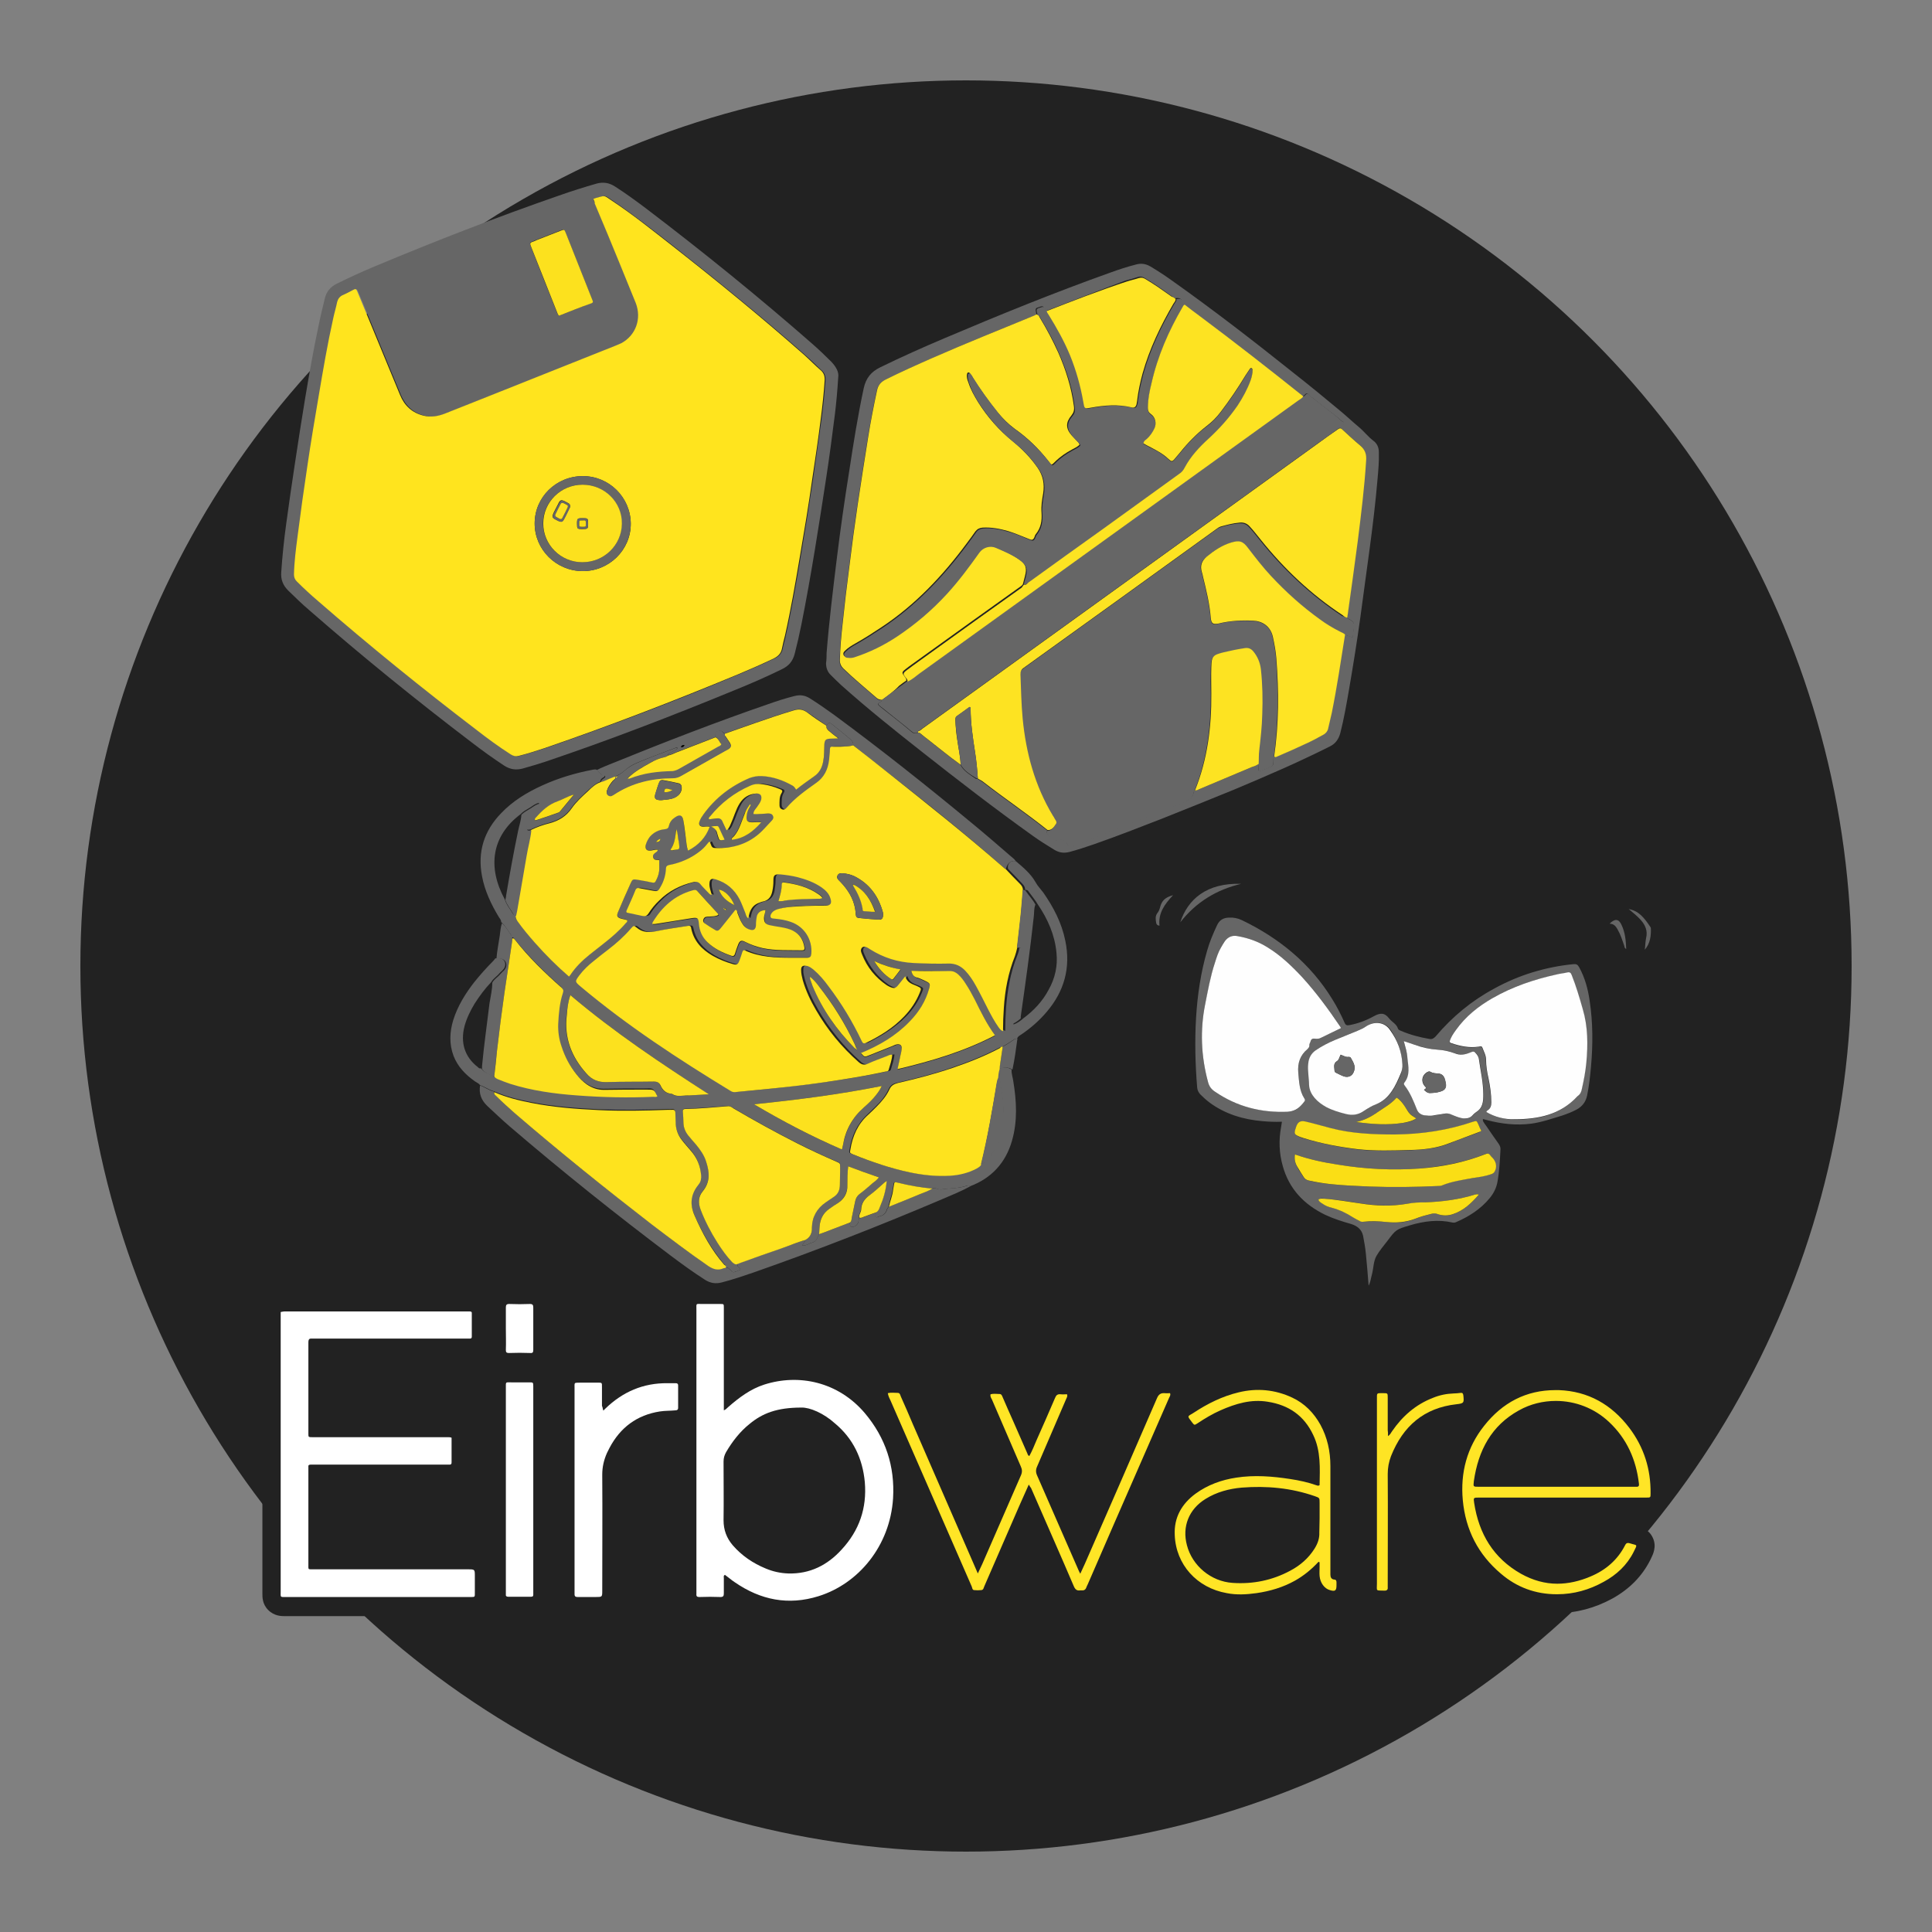
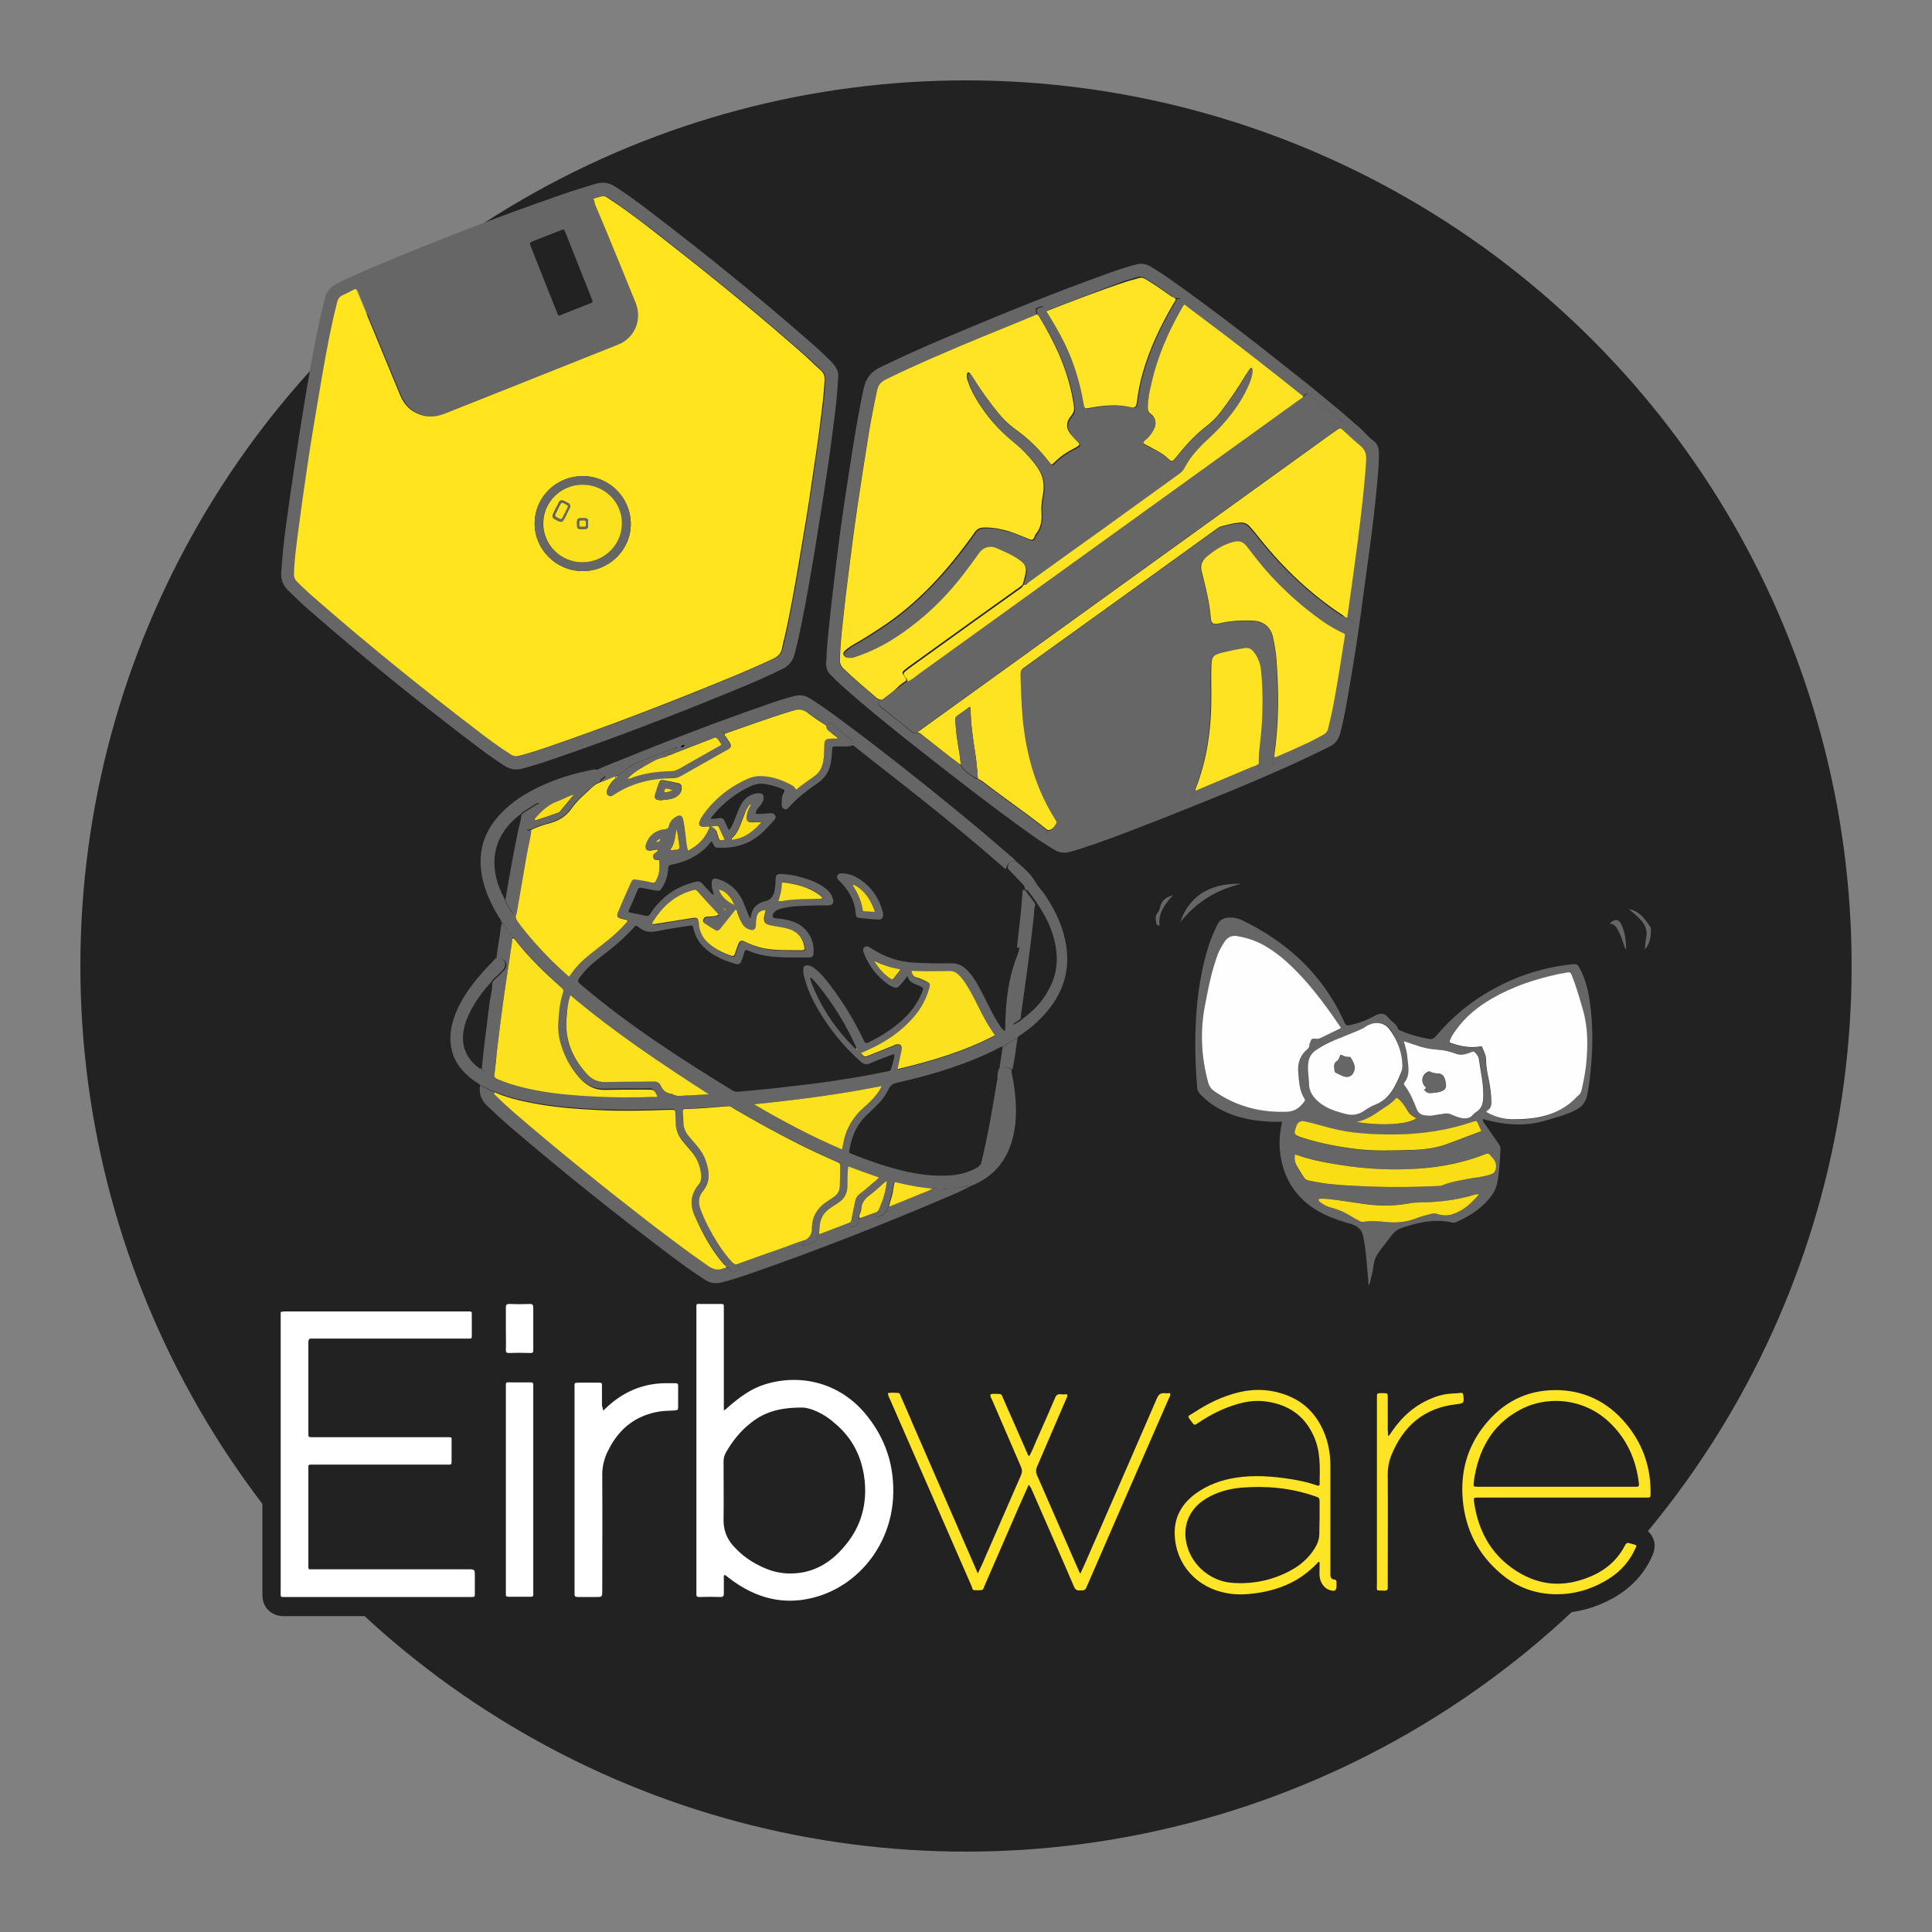
<svg xmlns="http://www.w3.org/2000/svg" xmlns:ns1="http://sodipodi.sourceforge.net/DTD/sodipodi-0.dtd" xmlns:ns2="http://www.inkscape.org/namespaces/inkscape" version="1.1" id="Calque_1" ns1:docname="Logo Rond Eirbware.svg" x="0px" y="0px" viewBox="0 0 512 512" style="enable-background:new 0 0 512 512;" xml:space="preserve">
  <rect x="0" y="0" width="512" height="512" fill="#808080" stroke="none" />
  <style type="text/css">
	.st0{fill:#222222;}
	.st1{fill:#666666;}
	.st2{fill:#FFFFFF;}
	.st3{fill:#FFE526;}
	.st4{fill:#FEE424;}
	.st5{fill:#FFE41E;}
	.st6{fill:#FCE11E;}
	.st7{fill:#FEE31E;}
	.st8{fill:#FADE15;}
	.st9{fill:#141413;}
	.st10{fill:#FEFEFE;}
	.st11{fill:#FDE322;}
	.st12{fill:#070702;}
</style>
  <ns1:namedview bordercolor="#666666" borderopacity="1.0" id="namedview109" ns2:current-layer="g210" ns2:cx="348.53405" ns2:cy="280.4363" ns2:pagecheckerboard="0" ns2:pageopacity="0.0" ns2:pageshadow="2" ns2:window-height="1381" ns2:window-maximized="1" ns2:window-width="2560" ns2:window-x="1920" ns2:window-y="30" ns2:zoom="1.7401456" pagecolor="#ffffff" showgrid="false">
	</ns1:namedview>
  <g id="layer1" ns2:groupmode="layer" ns2:label="Fond">
    <circle id="path127-3" class="st0" cx="256" cy="256" r="234.7" />
  </g>
  <g id="layer2" ns2:groupmode="layer" ns2:label="Logo">
    <g id="g210" transform="matrix(0.734,0,0,0.734,68.071,50.07)">
      <g id="g208" transform="translate(0,-2.214)">
        <path id="path6" class="st1" d="M209.9,70.2c-0.3,5-0.7,9.2-1.2,13.4c-1,7.8-2,15.6-3.2,23.3c-1.3,8.5-2.6,16.9-4,25.4     c-1.5,9.1-3.1,18.2-4.9,27.2c-0.7,3.5-1.5,7-2.4,10.5c-0.7,2.7-2.1,4.4-4.6,5.6c-5.5,2.7-11.2,5.2-16.9,7.5     c-22.6,9.3-45.4,18.1-68.5,25.9c-2.7,0.9-5.5,1.7-8.3,2.5c-2.4,0.6-4.4,0.3-6.5-1c-4.1-2.7-8-5.5-11.9-8.5     c-20.1-15.3-39.7-31.2-58.7-47.8c-2.6-2.2-5-4.6-7.5-7c-1.9-1.9-2.7-4-2.5-6.6c0.4-5.9,1-11.7,1.8-17.5c1-7.2,2-14.4,3.1-21.5     c1.2-7.9,2.4-15.8,3.7-23.6c1.5-9,3.1-18.1,5-27c0.6-3,1.4-6.1,2.1-9.1c0.6-2.6,2-4.3,4.4-5.5c4.5-2.2,9-4.3,13.6-6.2     C64.5,21,86.6,12.4,109.1,4.6c4.5-1.6,9-3,13.5-4.3c2.5-0.7,4.7-0.3,6.8,1.1c3.9,2.5,7.6,5.2,11.3,8     c20.5,15.6,40.5,31.8,59.8,48.7c2.4,2.1,4.7,4.3,6.9,6.5C209.2,66.5,210.2,68.4,209.9,70.2L209.9,70.2z M121.5,5.8     c0.2,0.7,0.4,1.2,0.7,1.8c3,7.3,6,14.6,9.1,21.9c1.9,4.7,3.9,9.3,5.7,14c2.3,5.7,0.1,11.7-5.2,14.5c-0.7,0.4-1.4,0.6-2.1,0.9     c-13.8,5.5-27.6,11-41.4,16.5C81.5,78,74.7,80.7,68,83.4c-2.4,1-4.9,1.3-7.4,0.7c-4.2-1-6.9-3.6-8.6-7.5     c-3.6-8.8-7.3-17.6-10.9-26.4c-1.5-3.7-3.1-7.4-4.6-11.1c-0.3-0.7-0.6-0.9-1.3-0.5c-1.3,0.7-2.7,1.4-4,2     c-1.1,0.5-1.7,1.2-1.9,2.4c-0.4,1.9-1,3.8-1.4,5.8c-2.1,9.4-3.7,18.8-5.3,28.3c-1.4,8.2-2.7,16.4-4,24.7     c-1.3,8.6-2.5,17.2-3.6,25.8c-0.6,4.6-1.2,9.2-1.3,13.8c0,1,0.3,1.8,1,2.5c2.5,2.5,5.1,4.9,7.8,7.2     c18.4,16.1,37.4,31.4,56.8,46.2c4.1,3.2,8.3,6.3,12.7,9.1c0.9,0.6,1.8,0.8,2.9,0.5c3.1-0.8,6.2-1.8,9.3-2.8     c23.6-8.1,46.9-17,70-26.7c4.3-1.8,8.6-3.7,12.8-5.7c1.6-0.8,2.5-1.8,2.9-3.6c0.3-1.6,0.8-3.1,1.1-4.7c2.1-9.3,3.7-18.7,5.3-28.1     c1.6-9.4,3.1-18.8,4.5-28.2c1-7.3,2.1-14.6,3.1-21.9c0.6-4.6,1.1-9.2,1.4-13.8c0.1-1.6-0.3-2.8-1.5-3.8c-1.9-1.7-3.7-3.6-5.7-5.3     c-15.4-13.6-31.4-26.6-47.5-39.3c-7.3-5.7-14.5-11.4-22.2-16.6c-3-2-2.1-2-6.1-0.8C121.9,5.6,121.8,5.6,121.5,5.8L121.5,5.8z      M109.1,48c3.8-1.5,7.7-3.1,11.6-4.6c0.8-0.3,0.5-0.8,0.3-1.3c-3.2-8.1-6.4-16.1-9.6-24.2c-0.5-1.2-0.5-1.2-1.8-0.7     c-2.9,1.1-5.8,2.3-8.7,3.4c-0.6,0.2-1.1,0.5-1.7,0.7c-0.6,0.2-0.7,0.6-0.5,1.1c0.1,0.3,0.2,0.6,0.3,0.8c3,7.7,6.1,15.5,9.2,23.2     C108.4,46.9,108.5,47.5,109.1,48z" />
        <path id="path8" class="st1" d="M274,244.9c2.7,2.3,5.4,4.5,7.2,7.7c0.7,1.3,1.8,2.4,2.7,3.6c3.7,5.3,6.7,11,8,17.5     c2,9.7-0.4,18.2-6.7,25.6c-2.7,3.2-5.8,5.9-9.2,8.2c-0.6,0.4-1.3,0.7-1.5,1.5c-0.5,0-0.9,0.1-1.3,0.4c-1.3,0.9-2.6,1.7-4,2.5     c-0.5,0-0.8,0.2-1.2,0.4c-5.5,2.9-11.3,5.2-17.2,7.2c-6.4,2.2-12.9,3.9-19.6,5.4c-1.4,0.3-2.4,0.8-3.1,2.3     c-1.1,2.4-2.8,4.5-4.7,6.3c-1,1-2,1.9-3,2.9c-3.7,3.4-5.6,7.7-6.4,12.5c-0.2,1.2-0.4,1.3,1,1.8c6.7,2.7,13.5,5,20.5,6.5     c4.8,1,9.6,1.5,14.5,1.2c3.4-0.2,6.6-1,9.6-2.6c0.6-0.3,1.3-0.7,1.6-1.4c2-0.6,3.1-2.4,4.2-4c2.8-4,3.8-8.7,4-13.5     c0.1-2.4,0.1-4.7-0.3-7.1c-0.3-1.8-0.5-3.6-0.8-5.5c-0.1-0.7-0.4-0.9-1-0.9c0.1-1.2,0.2-2.4,0.6-3.6c1.6-0.4,3.1-0.7,4.6,0.4     c-0.1,1.4,0.4,2.7,0.6,4.1c1.2,7.3,1.6,14.5-0.5,21.7c-2.3,7.9-7.4,13.4-15.1,16.3c-0.5-0.5-1-0.3-1.5-0.1     c-2.8,0.9-5.8,0.8-8.6,1.2c-0.6,0.1-1.2,0.1-1.8-0.2c-0.6-0.3-1.3-0.2-1.9-0.1c-4.2-0.3-8.4-1.1-12.5-2.1     c-1.2-0.3-1.2-0.3-1.4,0.9c-0.1,0.6-0.2,1.2-0.3,1.8c-0.3,2.1-1.2,4-1.5,6c-0.2,0.4-0.5,0.7-0.6,1.1c-0.4,1.2-1.2,2-2.5,2.3     c-0.5,0.1-1,0.6-1.5,0.3c-0.7-0.4,0.2-1.1,0-1.6c0.8-0.3,1.1-1.1,1.4-1.8c1.3-2.9,2.2-6,2.5-9.5c-0.5,0.4-0.9,0.6-1.2,0.9     c-1.7,1.5-3.4,3.1-5.2,4.4c-1.7,1.2-2.7,2.8-2.8,4.9c-0.1,1.1-1,1.9-0.7,3c-0.1,0.5-0.1,0.9-0.2,1.4c-0.3,1.1-1.3,1.9-2.4,1.9     c-0.3,0-0.6-0.1-0.6-0.5c-0.1-0.3-0.1-0.7-0.1-1.1c0.6-0.5,0.6-1.2,0.7-1.8c0.4-1.9,0.8-3.9,1.2-5.8c0.2-1.1,0.7-2,1.6-2.7     c1.6-1.3,3.1-2.6,4.7-3.9c0.8-0.7,1.6-1.2,2.3-2.1c-3.8-1.3-7.4-2.6-11.1-4c-0.3,2.4-0.3,4.6-0.3,6.8c0,2.7-1.1,4.8-3.3,6.4     c-1.1,0.8-2.2,1.5-3.3,2.2c-1.8,1.3-3,3.1-3.3,5.3c-0.2,1.3-0.2,2.5-0.3,3.8c-0.6,1.1-0.9,2.6-2.4,3c-1.2,0.3-2.2,1.2-3.6,1.1     c0.1-0.9,1.1-1.2,1-2c1.6-0.8,2.3-2.2,2.4-3.9c0-0.2,0-0.5,0-0.7c0.1-3.9,1.7-6.9,5-9.1c0.9-0.6,1.9-1.3,2.8-1.9     c1.6-1.1,2.3-2.5,2.3-4.4c0-2.1,0-4.2,0.1-6.3c0-1.5,0.1-1.5-1.4-2.1c-4.9-2.1-9.6-4.3-14.3-6.7c-7.8-3.9-15.3-8.1-22.8-12.5     c-0.7-0.4-1.3-0.8-2.1-0.8c-5.1,0.4-10.2,0.8-15.3,1c-0.8,0-1,0.4-0.9,1.1c0.1,1.2,0.2,2.4,0.2,3.6c0,1.8,0.6,3.4,1.7,4.8     c0.9,1.2,1.9,2.3,2.9,3.4c1.6,1.8,2.9,3.8,3.6,6.1c1.2,3.7,1.6,7.3-1.2,10.7c-1.6,1.9-1.7,4.2-0.8,6.6c1.6,4.2,3.7,8.2,6.1,12     c1.6,2.5,3.3,4.9,5.3,7c0.5,0.5,1,1,1.9,0.7c-0.1,0.7,0.2,1.1,0.8,1.5c0.3,0.2,0.4,0.6,0.1,0.7c-0.7,0.4-1.4,0.6-2.1,0.8     c-0.6,0.2-0.8-0.3-1.2-0.7c-0.6-0.5-1.1-1.2-2-1c0.5-0.7-0.2-1-0.5-1.3c-4.5-5.4-7.9-11.4-10.7-17.8c-1.7-4-1.4-7.6,1.3-10.9     c0.1-0.1,0.2-0.3,0.3-0.4c0.7-1,0.9-2,0.8-3.2c-0.3-3.3-1.5-6.3-3.7-8.8c-1.1-1.3-2.2-2.5-3.2-3.8c-1.6-1.9-2.3-4.2-2.3-6.7     c0-1-0.1-2-0.1-3.1c0-1-0.4-1.3-1.3-1.2c-0.4,0.1-0.8,0-1.3,0c-8.3,0.3-16.6,0.4-25,0.1c-8.2-0.4-16.4-1-24.4-2.6     c-4.6-0.9-9.1-2-13.4-3.9c-1.8-0.5-3.2-1.6-5-2.2c-0.5-0.7-1.2-0.9-1.9-1.4c-3.4-2.4-6.2-5.3-7.7-9.2c-1.6-4.3-1.4-8.6-0.1-12.9     c1.6-5.1,4.4-9.6,7.6-13.7c2.1-2.6,4.3-5.1,6.7-7.5c0.3-0.3,0.6-0.7,0.9-1.1c0.3,0,0.6,0,0.9,0c1.1-0.1,2.1,0.3,2.5,1.3     c0.4,1,0.1,2-0.6,2.8c-0.4,0.5-1,0.9-1.4,1.4c-0.9,1.1-2.2,1.8-2.9,3.1c-2.3,2.4-4.2,5-6,7.8c-1.5,2.5-2.8,5.1-3.6,8     c-1.6,6,0,11.2,4.8,14.9c0.3,0.3,0.6,0.6,1.1,0.4c1.1,1.4,2.7,2.1,4.4,2.7c0.3,0.5,0.8,0.7,1.3,0.8c1.5,0.6,3,1.2,4.5,1.7     c7.9,2.5,16,3.6,24.2,4.2c9.1,0.7,18.3,0.9,27.5,0.5c0.5,0,1.1,0.2,1.5-0.2c-1.2-2.5-1.2-2.5-3.7-2.4c-5.2,0-10.4,0-15.6,0.1     c-2.3,0-4.4-0.7-6.2-2c-1.4-1-2.7-2.2-3.7-3.6c-2.4-3-4.1-6.4-5.4-10.1c-0.9-2.6-1.3-5.3-1.2-8.1c0.2-3.8,0.5-7.5,1.7-11.2     c0.3-0.8,0.1-1.3-0.5-1.9c-6.1-5.4-11.8-11.1-16.9-17.4c-0.2-0.3-0.5-0.6-0.9-0.3c0-0.3,0-0.7-0.1-0.9c-1.2-1.6-2.1-3.4-3.6-4.7     c0-0.8-0.5-1.3-0.9-1.9c-2.7-4.5-5-9.3-6-14.6c-1.7-8.8,0.7-16.4,6.9-22.8c4.2-4.4,9.3-7.5,14.8-10c5.9-2.7,12-4.5,18.3-5.7     c0.4-0.1,0.7-0.1,1.1-0.1c0.6,0.3,1,0.8,1.5,1.3c0.4,0.4,0.6,1.1,1.4,0.7c0.2-0.1,0.3,0.1,0.3,0.3c0,0.2-0.1,0.3-0.2,0.4     c-0.6,0.4-1.4,0.7-1.4,1.7c-1.8,0.7-3.1,2-4.5,3.2c-2.1,2-4.3,3.9-5.9,6.2c-2,2.9-4.6,4.5-7.9,5.4c-2.3,0.6-4.7,1.4-6.9,2.5     c-1.5,0.2-1.6,0.1-1.5-1.3c0-0.7,0.4-1.4,0.4-2.1c-0.1-1.3,0.4-2.4,1.5-3.3c0.7-0.6,1.3-1.4,2.2-1.8c0.3-0.2,0.7-0.5,0.4-1.1     c-1.1,0.2-2,0.9-2.9,1.5c-1.2,0.8-2.6,1.4-3.6,2.5c-10.6,7.9-12.1,19.2-5.8,30.8c0.6,2,2,3.6,3,5.3c0.2,0.3,0.5,0.4,0.9,0.5     c-0.1,0.8,0.2,1.4,0.7,2c2,2.7,4.1,5.3,6.3,7.8c3.8,4.3,7.9,8.3,12.3,12.2c0.2-0.2,0.4-0.4,0.5-0.6c1.8-2.9,4.2-5.2,6.9-7.3     c1.7-1.4,3.5-2.7,5.2-4.1c2.8-2.2,5.5-4.6,7.9-7.3c0.3-0.3,0.7-0.5,0.5-1.1c-0.7-0.2-1.4-0.3-2.1-0.5c-1.4-0.4-1.8-1-1.2-2.4     c1.5-3.5,3.1-7,4.6-10.5c0.6-1.3,0.8-1.4,2.2-1.2c1.6,0.2,3.2,0.5,4.8,0.9c1.8,0.4,1.7,0.3,2.5-1.4c0.5-1.1,0.8-2.3,0.8-3.5     c0-1,0-2,0-3c-0.1,0-0.2-0.1-0.3-0.1c-0.8,0-1.6,0.1-1.9-0.9c-0.3-0.9,0.3-1.5,1-1.9c0.3-0.2,0.7-0.3,0.6-0.9     c-0.8-0.1-1.6,0.2-2.4,0.3c-1.5,0.3-2.2-0.5-1.9-2c0.2-1.1,0.7-2.2,1.5-3c1.4-1.7,3.2-2.5,5.3-2.7c0.9-0.1,1.4-0.3,1.6-1.3     c0.3-1.3,1.1-2.2,2.2-3c1.7-1.2,2.7-0.8,3,1.2c0.3,2.1,0.5,4.3,0.9,6.4c0.2,1.4,0.1,2.9,0.8,4.4c3.7-2,6.4-4.7,7.8-8.6     c-0.8-0.2-1.5,0.1-2.2,0c-1.4,0-2-0.8-1.4-2.1c0.4-0.8,0.8-1.6,1.3-2.3c4.3-6,9.9-10.3,16.7-13.2c1.4-0.6,2.9-0.8,4.4-0.7     c4,0.2,7.7,1.5,11.2,3.5c0.5,0.3,0.8,0.8,1.2,1.4c2.1-1.8,4.3-3.2,6.5-4.8c1.9-1.4,2.9-3.3,3.3-5.5c0.4-2,0.3-4.1,0.4-6.1     c0-1.5,0.5-1.9,2-2c1,0,1.9-0.1,2.9-0.1c0.1-0.2,0-0.3-0.2-0.3c-1.2-0.8-2.2-1.7-3.3-2.6c-0.5-0.5-0.8-1-0.7-1.7     c1-1.2,1.1-1.2,2.2-0.3c2.2,1.7,4.3,3.5,6.5,5.3c0.7,0.6,1.1,1.2,1,2.2c-1.2,0.4-2.5,0.4-3.7,0.4c-1,0-1.9,0-2.9,0     c-0.8,0-1,0.3-1,1c0,1.3-0.2,2.5-0.3,3.8c-0.4,3.4-1.8,6.3-4.7,8.3c-3.9,2.7-7.6,5.4-10.7,9c-0.4,0.5-1,0.8-1.6,0.5     c-0.6-0.3-0.9-0.8-0.9-1.4c0-1.5-0.1-3.1,0.7-4.4c0.6-1,0.2-1.2-0.6-1.5c-1.9-0.8-3.9-1.4-6-1.7c-1.7-0.3-3.2-0.1-4.7,0.5     c-5.7,2.5-10.5,6.2-14.4,11c-0.2,0.3-0.7,0.6-0.4,1.1c0.9-0.1,1.8-0.1,2.7-0.3c1.1-0.2,1.8,0.2,2.2,1.3c0.4,1,0.9,1.9,1.4,3     c0.8-0.7,1.1-1.4,1.4-2.1c0.6-1.3,1.1-2.7,1.6-4c0.5-1.2,1-2.4,1.7-3.6c1.4-2.2,3.4-3.4,5.9-3.6c1.6-0.1,2.2,0.7,1.9,2.2     c-0.2,1.1-0.9,1.9-1.6,2.8c-0.5,0.7-1.2,1.3-1.2,2.4c1.8,0.2,3.5-0.1,5.3-0.2c0.7,0,1.3,0.1,1.7,0.8c0.4,0.7,0.1,1.3-0.4,1.8     c-0.9,1-1.8,1.9-2.7,2.9c-4.4,4.9-10,7.1-16.5,7c-2.2,0-2.2,0-3.1-2.1c-0.1-0.1-0.1-0.2-0.4-0.1c-0.8,1-1.7,2.1-2.8,3     c-3.3,2.8-7.2,4.5-11.5,5.3c-0.9,0.2-1.2,0.5-1.2,1.4c-0.1,2.4-0.8,4.6-2,6.6c-0.9,1.5-1.1,1.6-2.7,1.3c-1.6-0.3-3.2-0.6-4.8-0.9     c-0.8-0.2-1.3,0-1.6,0.9c-0.9,2.3-2,4.6-3,6.9c-0.1,0.3-0.4,0.6,0,1c1.8,0.4,3.7,0.7,5.6,1.2c1,0.2,1.7,0.1,2.2-0.9     c1.1-1.7,2.4-3.3,3.9-4.7c3.4-3.4,7.5-5.4,12.2-6.6c1.1-0.3,2-0.1,2.7,0.8c0.7,0.9,1.6,1.8,2.4,2.6c0.4,0.4,0.7,1.1,1.6,1.2     c-0.4-1.3-0.8-2.5-0.8-3.8c0-1.8,0.6-2.3,2.3-1.8c3.9,1.2,6.7,3.6,8.6,7.2c0.8,1.6,1.4,3.3,2.1,5c0.3,0.6,0.4,1.4,1,1.9     c0.2-0.7,0.3-1.3,0.5-2c0.6-1.8,1.8-3.1,3.6-3.7c0.4-0.1,0.8-0.3,1.2-0.4c2-0.4,3-1.8,3.4-3.7c0.2-1.3,0.4-2.6,0.4-3.9     c0-2,0.5-2.4,2.5-2.2c2.1,0.1,4.2,0.4,6.2,1c3.1,0.8,6.1,1.9,8.7,3.7c1.4,1,2.7,2.2,3.2,4c0.6,1.8,0,2.6-1.9,2.6     c-2.3,0-4.7,0-7,0.1c-3.2,0.1-6.4,0.2-9.5,1c-0.9,0.2-1.7,0.5-2.4,1.1c-0.6,0.5-1,1.2-0.8,1.9c0.2,0.6,1,0.5,1.6,0.6     c2,0.2,3.9,0.5,5.8,1.2c4.8,1.7,7.7,6.3,7.3,11.4c-0.1,1.1-0.5,1.5-1.6,1.5c-1.9,0-3.7,0-5.6,0c-5.7,0-11.4-0.2-16.7-2.6     c-0.6-0.3-0.8,0-1,0.5c-0.3,1.1-0.7,2.2-1.1,3.2c-0.5,1.3-1,1.6-2.3,1.2c-2.5-0.7-5-1.7-7.3-3c-4-2.3-6.9-5.4-7.8-10     c-0.2-0.8-0.5-0.9-1.2-0.8c-3.8,0.6-7.6,1.1-11.3,1.9c-2.7,0.6-5,0.6-7.2-1.3c-1-0.8-1.1-0.7-2,0.3c-2.5,2.8-5.3,5.3-8.3,7.7     c-1.8,1.4-3.5,2.7-5.2,4.1c-1.9,1.5-3.7,3.2-5.2,5.2c-1.7,2.2-1.7,2.2,0.5,4c16.8,14.2,35.2,26.1,54,37.6     c0.6,0.4,1.2,0.5,1.9,0.5c5.1-0.5,10.1-0.9,15.2-1.5c7.9-0.9,15.8-1.8,23.7-3.1c5.1-0.8,10.2-1.7,15.2-2.8c0.5-0.1,1-0.1,1.2-0.6     c0.5-1.8,1.2-3.6,1.3-5.5c-0.8,0-1.3,0.3-1.9,0.5c-2.3,0.9-4.6,1.7-6.8,2.7c-1.4,0.6-2.4,0.4-3.5-0.6     c-6.1-5.4-11.2-11.7-15.3-18.7c-2-3.4-3.7-7-4.8-10.8c-0.3-1.2-0.7-2.4-0.6-3.7c0-1.3,0.6-1.7,1.8-1.5c1.1,0.1,1.9,0.7,2.7,1.4     c2.1,1.7,3.8,3.8,5.4,6c4.7,6.2,8.7,12.8,12,19.8c0.4,0.8,0.7,1,1.6,0.6c5-2.5,9.7-5.4,13.7-9.5c2.4-2.5,4.3-5.3,5.6-8.5     c0.7-1.7,0.7-1.7-1-2.5c-1.7-0.7-3.6-1.1-4.2-3.5c-0.9,1.2-1.6,2.1-2.4,3c-1.1,1.4-1.6,1.5-3.2,0.8c-0.4-0.2-0.7-0.4-1.1-0.6     c-4.1-2.8-7-6.5-8.9-11.1c-0.2-0.4-0.3-0.8-0.4-1.2c-0.1-1.1,0.7-1.9,1.8-1.5c0.6,0.2,1,0.6,1.6,0.9c4.7,3,9.9,4.7,15.6,4.9     c4.2,0.2,8.4,0.3,12.6,0.2c2.5-0.1,4.4,0.9,6.1,2.6c1.5,1.6,2.8,3.5,3.8,5.4c1.5,2.7,2.9,5.5,4.3,8.3c1.2,2.3,2.4,4.6,3.9,6.7     c0.4,0.5,0.6,1.1,1.6,1.4c0-2.9,0.1-5.7,0.3-8.4c0.5-6.4,1.6-12.7,4-18.7c0.4-1,0.7-1.9,0.8-2.9c1.7-0.3,1.9-0.2,1.6,1.4     c-0.4,1.9-0.5,3.9-1.1,5.8c-1,3.3-1.7,6.7-2.2,10.1c-0.3,1.8-0.2,3.7-0.5,5.5c-0.3,1.5-0.2,3.2,0.1,4.9c1.4-0.5,2.5-1.3,3.5-2.2     c3.8-2.8,7-6.2,9.2-10.4c2.3-4.1,3.3-8.6,2.8-13.3c-0.6-6.4-3.1-12.1-6.7-17.4c-1-1.7-2.3-3.2-3.5-4.9c-0.3-0.4-0.7-0.4-1.1-0.4     c0-0.9-0.4-1.6-1-2.2c-1.7-1.8-3.4-3.6-5.2-5.4C270.9,246,271.8,244.6,274,244.9L274,244.9z M168.5,261.9     c0.1,0.1,0.2,0.3,0.3,0.4c0.2,0.1,0.4,0.4,0.7,0.1c0,0,0-0.1,0-0.2c-0.2-0.2-0.5-0.2-0.7,0C169,261.9,168.7,261.9,168.5,261.9     L168.5,261.9C168.4,261.8,168.4,261.9,168.5,261.9L168.5,261.9z M114,221.1c-1.9,0.5-3.6,1.6-5.4,2.3c-3.2,1.1-5.6,3.3-7.8,5.8     c-0.2,0.3-0.7,0.5-0.4,1c0.2,0,0.4,0,0.5,0c2.5-0.9,5.1-1.7,7.6-2.6c0.3-0.1,0.7-0.3,0.9-0.5c1.6-1.9,3.2-3.8,4.8-5.8     c0.1,0,0.4-0.1,0.2-0.3C114.3,220.8,114.1,220.9,114,221.1L114,221.1z M178.1,224.3c-0.8,1.1-1.6,2.2-2.1,3.5     c-0.5,1.3-1,2.6-1.5,3.9c-0.6,1.6-1.4,3.1-2.5,4.3c-0.3,0.3-0.7,0.4-0.6,1.1c4.5-0.5,7.8-3,10.6-6.3c-1.2-0.1-2.3,0-3.4,0     c-1.4,0-2-0.5-1.9-2c0.1-1.1,0.4-2.2,1-3.3C178,225.2,178.4,224.8,178.1,224.3c0,0,0.1,0,0.2,0.1     C178.2,224.3,178.2,224.3,178.1,224.3L178.1,224.3z M188.3,259.3c1.2,0.3,2.3-0.2,3.5-0.4c3.5-0.4,7.1-0.4,10.6-0.5     c0.6,0,1.3,0.1,1.9-0.3c-0.2-0.3-0.3-0.4-0.4-0.5c-0.2-0.2-0.4-0.4-0.7-0.6c-3.8-2.7-8.2-3.8-12.8-4.5c-0.7-0.1-0.8,0.3-0.8,0.8     C189.5,255.5,188.9,257.4,188.3,259.3c-0.1,0.2-0.1-0.1-0.1,0.1c0,0,0,0.1,0,0.1C188.4,259.5,188.4,259.4,188.3,259.3     L188.3,259.3z M216.3,312.7c0.1,0.1,0.1,0.4,0.3,0.2c0.2-0.1,0-0.3-0.1-0.4c-0.2-0.4-0.3-0.9-0.5-1.3     c-3.5-7.5-7.8-14.5-12.9-20.9c-1-1.2-2-2.4-3.2-3.5c0,0.3-0.1,0.5-0.1,0.6c0.3,0.9,0.5,1.7,0.9,2.6c3.5,8.5,8.6,15.9,15.1,22.4     C215.9,312.4,216.1,312.5,216.3,312.7z M183.6,262.6c-1.7,0.1-2.4,0.6-2.8,2.1c-0.3,1.2-0.4,2.4-0.4,3.6c0,1.5-0.8,2-2.3,1.5     c-1.3-0.4-2.1-1.3-2.8-2.4c-0.7-1.1-1.1-2.4-1.6-3.6c-0.2-0.4-0.1-1-0.7-1.1c-0.2,0.2-0.3,0.4-0.5,0.6c-1.6,2-3.2,4-4.8,6     c-0.5,0.6-1,1.2-1.8,0.8c-1.4-0.8-2.7-1.7-4.1-2.6c-0.4-0.3-0.6-0.8-0.4-1.3c0.2-0.5,0.5-0.9,1.2-1c0.4,0,0.8,0,1.3-0.1     c1-0.2,2,0,2.9-0.6c-0.1-0.2-0.1-0.3-0.1-0.4c-2.5-2.7-5-5.4-7.4-8.1c-0.6-0.7-1.2-0.5-1.9-0.3c-6.4,1.8-11,5.9-14.3,11.5     c-0.1,0.1-0.1,0.3-0.1,0.6c0.8,0.1,1.6-0.1,2.3-0.2c4-0.7,7.9-1.3,11.9-1.9c2.1-0.3,2.4-0.1,2.6,2c0.3,2.6,1.3,4.9,3.1,6.7     c2.5,2.4,5.5,3.8,8.7,4.9c0.7,0.2,1,0,1.2-0.7c0.3-1.1,0.7-2.2,1.1-3.2c0.6-1.6,1.1-1.9,2.7-1.1c2,1,4.1,1.8,6.2,2.2     c4.7,1,9.5,0.7,14.3,0.8c0.8,0,0.9-0.3,0.8-1c-0.4-2.6-1.6-4.7-4-6c-1.5-0.8-3.1-1.1-4.8-1.4c-1.3-0.2-2.6-0.3-3.9-0.7     c-1.5-0.4-1.9-1.1-1.9-2.6C183.1,264.4,183.6,263.5,183.6,262.6c0.1,0,0.2,0,0.2-0.2c0,0-0.1-0.1-0.1-0.1     C183.5,262.4,183.5,262.5,183.6,262.6L183.6,262.6z M236.3,284.5c0.3,1.5,1,2.3,2.3,2.7c1,0.3,1.9,0.8,2.8,1.2     c1.7,0.7,1.8,1,1.3,2.8c-1.3,4.5-3.8,8.4-7,11.8c-5,5.1-11,8.7-17.6,11.4c1.3,1.5,1.3,1.5,3,0.8c2.8-1.1,5.6-2.2,8.3-3.3     c0.5-0.2,1-0.4,1.5-0.6c1.3-0.4,2.1,0.3,1.9,1.7c-0.1,0.7-0.3,1.4-0.4,2.1c-0.3,1.6-0.7,3.2-1.1,5.1c12.3-2.9,24-6.4,35.2-12.2     c-3-4.1-5-8.5-7.3-12.9c-1-1.9-2-3.8-3.2-5.6c-0.8-1.3-1.7-2.5-2.8-3.5c-0.8-0.7-1.8-1.2-2.9-1.2     C245.6,284.6,241,284.6,236.3,284.5L236.3,284.5z M113.2,293.3c-0.9,2.5-1.1,4.9-1.4,7.2c-1,8.2,1.7,15.1,7.1,21.1     c1.9,2.1,4.3,3.2,7.3,3.1c5.7-0.2,11.4-0.1,17.1-0.2c1.1,0,1.9,0.3,2.3,1.3c0.8,1.8,2,3.1,4.1,3.1c0.1,0,0.1,0,0.2,0.1     c1.2,0.9,2.5,0.7,3.8,0.6c0.8-0.1,1.6,0,2.3-0.1c2.4-0.1,4.7-0.3,7.1-0.4C145.9,317.9,129,306.7,113.2,293.3L113.2,293.3z      M225.6,326.1c-15.5,3.1-30.8,5-46.1,6.6c10.3,6.1,20.7,11.6,31.7,16.3c0.1-0.3,0.2-0.5,0.2-0.6c0.1-0.3,0.2-0.6,0.2-0.9     c1-5.4,3.4-10,7.6-13.7c1.6-1.4,3.1-2.8,4.4-4.5C224.3,328.4,225,327.5,225.6,326.1L225.6,326.1z M222.9,281     c1.5,2.7,3.6,4.9,6.2,6.6c0.3,0.2,0.6,0.2,0.8-0.1c0.8-1.1,1.6-2.2,2.6-3.4C229,283.4,225.9,282.3,222.9,281L222.9,281z      M149.3,240.8c0.4,0.3,0.7,0.2,1,0.2c2.2-0.3,2.2-0.3,2-2.5c0-0.2,0-0.5-0.1-0.7c-0.3-1.4-0.2-2.9-0.9-4.3     C151.2,236,151,238.6,149.3,240.8L149.3,240.8z M172.4,260.8c-1.3-3.1-3.7-5.4-5.6-5.6C167.9,257.7,169.3,259.2,172.4,260.8z      M164,232.4c1.5,0.7,1.5,0.7,1.8,1.8c0.2,0.6,0.4,1.1,0.5,1.7c0.5,1.6,0.5,1.6,2.3,1.3c0-0.1,0-0.1,0-0.2c-0.5-1.1-1-2.2-1.5-3.2     c-0.8-1.8-0.4-1.6-2.5-1.5C164.6,232.4,164.4,232.4,164,232.4L164,232.4z M144.1,238c0.9,0,1.5-0.2,1.6-1.2     c-0.4,0.2-0.6,0.3-0.9,0.5C144.6,237.4,144.4,237.7,144.1,238z M164.8,257.7c0,0-0.1-0.1-0.1-0.1c0,0-0.1,0.1-0.1,0.1     c0,0,0,0.1,0.1,0.1C164.8,257.7,164.8,257.7,164.8,257.7L164.8,257.7z M145.4,240.8c0,0-0.1-0.1-0.1-0.1c0,0-0.1,0.1-0.1,0.1     c0,0,0.1,0.1,0.1,0.1C145.3,240.9,145.4,240.8,145.4,240.8z" />
        <path id="path10" class="st1" d="M442.6,338.5c0.3,0.8,0.9,1.5,1.4,2.2c1.4,2.1,2.9,4.2,4.3,6.2c0.5,0.7,0.8,1.4,0.7,2.3     c-0.2,3.9-0.4,7.8-1.1,11.6c-0.4,2.2-1.4,4.1-2.8,5.8c-3.2,3.9-7.4,6.6-12,8.6c-0.4,0.2-0.8,0.3-1.4,0.2     c-5.2-1.2-10.3-0.5-15.4,1c-5,1.5-5,1.5-8.1,5.6c-1.4,1.8-2.9,3.6-4,5.5c-1.1,2-1,4.4-1.6,6.6c-0.4,1.4-0.5,2.8-1.2,4.1     c-0.3-3.9-0.6-7.7-1-11.6c-0.2-2.1-0.6-4.3-1-6.4c-0.5-2.4-2.2-3.6-4.4-4.3c-3.2-0.9-6.3-1.9-9.3-3.3c-7.6-3.7-13-9.3-15.3-17.6     c-1.3-4.6-1.5-9.3-0.6-14.1c0.1-0.6,0.2-1.2,0.3-1.9c-2.4,0.1-4.7,0-7-0.2c-6.9-0.6-13.4-2.5-19.1-6.7c-1.2-0.9-2.3-1.9-3.4-3     c-0.6-0.7-1-1.4-1.1-2.4c-0.7-8.4-0.9-16.9-0.4-25.3c0.5-8.2,1.7-16.3,4-24.2c0.9-3.2,2.2-6.2,3.6-9.2c0.9-1.9,2.3-2.6,4.2-2.7     c1.6-0.1,3.2,0.2,4.7,0.9c13.5,6.5,24.8,15.7,32.7,28.6c1.7,2.7,3.1,5.5,4.4,8.4c0.4,1,0.9,1.1,1.9,0.9c3.1-0.6,6-1.7,8.7-3.2     c2.2-1.2,3.8-1.4,5.5,0.8c1,1.3,2.7,2,3.2,3.7c0.2,0.5,0.7,0.6,1.1,0.8c3.3,1.4,6.7,2.3,10.2,2.9c1.1,0.2,1.6-0.2,2.3-0.9     c6-7.1,13-12.9,21.2-17.3c8.9-4.9,18.5-7.8,28.6-8.8c1-0.1,1.5,0.2,2,1.1c2.1,3.8,3.2,7.9,3.8,12.1c1.2,7.9,1.2,15.8,0.5,23.7     c-0.3,3.5-0.7,7-1.4,10.5c-0.5,2.4-1.8,4-3.8,5.1c-1.7,0.9-3.5,1.6-5.3,2.2c-3.7,1.1-7.3,2.4-11.1,2.9c-5.4,0.7-10.7,0.1-16-1.3     c-0.5-0.1-1-0.3-1.5-0.4C442.8,338.3,442.7,338.4,442.6,338.5L442.6,338.5z M391.4,305.2c-0.1-0.3-0.2-0.5-0.3-0.6     c-4.2-6.2-8.6-12.2-13.6-17.7c-3.7-4.1-7.8-7.8-12.5-10.8c-3.3-2.1-7-3.4-10.8-4.1c-2-0.4-3.5,0.2-4.7,1.8     c-0.5,0.7-1,1.5-1.4,2.3c-0.9,1.7-1.6,3.6-2.2,5.5c-1.5,4.9-2.4,9.9-3.5,14.9c-1.9,9.5-1.5,18.8,1,28.1c0.4,1.6,1.3,2.7,2.6,3.6     c7.9,5.4,16.7,7.5,26.2,7.2c2.9-0.1,4.5-1.7,6-3.7c0.3-0.4,0.3-0.7,0-1.1c-1.8-2.9-1.9-6.1-2.2-9.3c-0.3-3.4,0.7-6.2,3.3-8.5     c0.5-0.4,0.8-0.9,0.7-1.5c-0.1-0.4,0.2-0.8,0.4-1.2c0.2-0.8,0.6-1.2,1.5-1.1c0.8,0.1,1.5,0.1,2.3-0.3     C386.6,307.5,389,306.4,391.4,305.2L391.4,305.2z M443.9,335.5c3.1,1.8,6.5,2.7,10.1,2.7c8.5,0.1,16.4-1.6,22.6-8.2     c0,0,0.1-0.1,0.1-0.1c0.9-0.7,1.3-1.6,1.6-2.7c0.7-3.1,1.3-6.2,1.6-9.4c0.6-6.5,0.6-13-1.3-19.4c-1.2-4.1-2.4-8.3-4-12.3     c-0.3-0.8-0.7-1.1-1.6-0.9c-1.2,0.3-2.5,0.5-3.7,0.7c-8.2,1.8-16.1,4.3-23.3,8.6c-5.1,3-9.7,6.6-13.2,11.5     c-0.9,1.3-1.8,2.7-2.3,4.3c0.2,0.1,0.4,0.3,0.6,0.4c3.2,1.1,6.4,1.9,9.9,1.3c0.5-0.1,1.1-0.4,1.4,0.4c0.5,1.4,1.3,2.7,1.3,4.3     c0,2.3,0.4,4.5,0.9,6.8c0.6,2.8,1,5.7,1,8.6c0,1.2-0.2,2.1-1.2,2.8C444.2,335,444,335.2,443.9,335.5L443.9,335.5z M413.6,318.3     c-0.2-4.6-1.8-8.7-4.2-12.4c-1.9-2.9-5.6-3.4-8.6-1.5c-1.1,0.7-2.2,1.2-3.3,1.7c-2.7,1.1-5.4,2.2-8.1,3.3c-2.4,1-4.8,2.2-6.9,3.7     c-1.7,1.2-2.5,2.7-2.7,4.8c-0.3,2.6,0.3,5.1,0.3,7.7c0,1.9,0.8,3.3,2,4.7c1.2,1.4,2.6,2.5,4.2,3.3c2.2,1.2,4.6,1.9,7.1,2.5     c2.4,0.6,4.5,0.3,6.5-1.1c1.4-0.9,2.8-1.8,4.4-2.4c2.4-0.9,4.3-2.6,5.7-4.8c1.3-1.9,2.2-4,3.1-6.1     C413.4,320.6,413.7,319.5,413.6,318.3L413.6,318.3z M414.1,309.9c0.5,2.2,1.2,4.1,1.4,6c0.2,3.1,1.1,6.2-1.1,9     c-0.3,0.3-0.1,0.7,0.1,1c2,2.6,3.1,5.6,4.4,8.6c0.5,1.3,1.5,2,2.8,2.2c0.9,0.2,1.8,0.3,2.7,0.1c1.4-0.2,2.9-0.3,4.3-0.7     c1.1-0.2,2-0.1,2.9,0.4c1.3,0.7,2.7,1.2,4.3,1.3c1.2,0.1,2.2-0.1,3.1-1.1c0.5-0.6,1.3-1.1,1.9-1.6c0.8-0.6,1.3-1.4,1.6-2.3     c0.4-1.2,0.4-2.5,0.4-3.7c0-4.3-1-8.6-1.6-12.8c-0.1-0.6-0.4-1.2-0.9-1.8c-0.8-1-1-1-2.2-0.5c-1.8,0.8-3.6,1-5.6,0.3     c-2-0.8-4-1.2-6.1-1.3c-2.9-0.2-5.7-0.9-8.4-1.8C416.8,310.8,415.6,310.4,414.1,309.9L414.1,309.9z M374.8,350.8     c-0.3,1.8,0.1,3.3,0.9,4.7c0.6,1.2,1.4,2.2,2.1,3.4c0.4,0.7,1,1.1,1.8,1.3c2.6,0.7,5.2,1,7.8,1.3c4.7,0.5,9.4,0.7,14.2,0.9     c8.3,0.3,16.7,0.2,25-0.2c0.4,0,0.9,0,1.2-0.2c3.6-1.6,7.5-2.1,11.3-2.7c2.1-0.4,4.3-0.7,6.3-1.3c0.6-0.2,1.1-0.3,1.4-1     c0.8-1.7,0.6-3.4-0.6-4.8c-0.3-0.4-0.7-0.7-1-1.1c-0.5-0.7-1-0.7-1.7-0.4c-7.7,3-15.6,4.5-23.8,5.2c-9.9,0.7-19.6,0.2-29.4-1.4     C385.1,353.7,379.9,352.6,374.8,350.8L374.8,350.8z M442.1,342.3c-0.4-0.8-0.8-1.5-1.1-2.3c-0.6-1.3-0.6-1.4-1.9-0.9     c-9.2,3.1-18.6,4.5-28.2,4.6c-7.8,0-15.6-0.3-23.2-2.3c-3.1-0.8-6.1-1.7-9.2-2.4c-1.8-0.4-2.8,0.3-3.4,2.3     c-0.6,2.2-0.5,2.4,1.6,3.3c0.4,0.2,0.8,0.3,1.2,0.4c6.4,1.9,12.9,3.2,19.5,4c6.3,0.7,12.6,0.5,18.9,0.3c4.8-0.2,9.6-0.6,14.1-2.4     c3.6-1.5,7.3-2.7,10.9-4.1C441.5,342.6,441.7,342.4,442.1,342.3L442.1,342.3z M441.2,365.3c-0.6-0.2-1-0.1-1.3,0     c-5.9,1.8-11.9,2.6-18,2.8c-2.2,0.1-4.3,0.2-6.4,0.5c-5.7,1-11.3,0.7-17-0.1c-4.3-0.7-8.6-1.4-13-1.7c-0.7-0.1-1.4-0.3-2.1,0.3     c0.1,0.8,0.8,1.1,1.3,1.4c1.1,0.7,2.3,1.3,3.6,1.6c2.7,0.6,5.2,1.9,7.5,3.4c0.8,0.5,1.6,0.9,2.4,1.3c0.5,0.2,1,0.3,1.5,0.3     c2.7-0.2,5.4-0.2,8.1,0.1c3.6,0.5,7.1,0.2,10.6-1.2c1.9-0.8,4-1.3,6-1.8c0.7-0.2,1.3-0.2,1.9,0.1c1.9,0.8,3.9,0.7,5.8,0     C435.8,371,438.5,368.4,441.2,365.3L441.2,365.3z M396.9,339.1c5.7,0.8,11.3,1.2,17,0.3c1.6-0.2,3.3-0.5,4.7-1.6     c-2.4-1.6-2.4-1.6-4.1-4.3c-0.8-1.3-1.7-2.4-3-3.2c-2,2.3-4.5,3.6-6.8,5.2C402.3,337.2,399.8,338.5,396.9,339.1z" />
        <path id="path12" class="st1" d="M205.7,169.8c0.9-11.4,2.3-22.8,3.7-34.2c1.3-10.6,2.8-21.1,4.5-31.7c1.5-9.9,3.1-19.9,5.2-29.7     c0.8-3.7,2.7-6,6-7.6c7.6-3.7,15.4-7.2,23.2-10.5c19.8-8.4,39.7-16.5,59.9-23.7c3-1.1,6.1-2.1,9.2-2.9c1.8-0.5,3.5-0.3,5.2,0.7     c2.7,1.6,5.3,3.3,7.8,5.1c15.1,10.7,29.7,22,44.1,33.5c5.6,4.4,11.1,8.9,16.6,13.5c2.3,1.9,4.5,4,6.8,5.9c1.9,1.6,3.3,3.5,5.3,5     c1.3,1,1.9,2.4,1.9,4.1c0.1,3.3-0.2,6.6-0.5,9.9c-0.7,8.2-1.7,16.5-2.8,24.7c-1.1,8.4-2.3,16.7-3.4,25.1     c-1.2,8.7-2.6,17.4-4.1,26.1c-0.9,5.2-1.8,10.4-3.1,15.5c-0.6,2.2-1.7,3.9-3.8,4.9c-2.6,1.3-5.2,2.6-7.8,3.8     c-3,1.4-5.9,2.8-8.9,4.1c-5.9,2.6-11.9,5.2-17.9,7.7c-8.6,3.5-17.2,7-25.8,10.4c-8.2,3.2-16.4,6.4-24.7,9.3c-2.9,1-5.9,2-8.9,2.8     c-2,0.5-3.7,0.3-5.5-0.8c-2.6-1.6-5.2-3.2-7.7-5c-13.6-9.7-26.8-19.9-40-30.3c-9.9-7.8-19.8-15.7-29.3-24.2     c-1.2-1.1-2.4-2.3-3.6-3.5c-1.3-1.2-1.8-2.7-1.8-4.4C205.7,172.2,205.7,171,205.7,169.8L205.7,169.8z M285.1,46.2     c-0.3-0.4-0.6-0.7-0.9-1.1c-0.3-0.6-0.7-0.6-1.3-0.4c-1.9,0.6-1.9,0.5-1.5,2.5c0,0.1,0,0.2,0,0.4c-0.3,0.2-0.6,0.3-1,0.5     c-12.2,4.9-24.4,9.9-36.5,15.2c-5.8,2.5-11.5,5.1-17.1,7.9c-1.7,0.9-2.6,2-3,3.9c-1.2,5.6-2.3,11.3-3.2,16.9     c-1.3,8.2-2.6,16.3-3.8,24.5c-1.1,7.4-2.1,14.8-3,22.3c-0.9,6.8-1.7,13.6-2.4,20.4c-0.5,4.5-0.9,8.9-1,13.4c0,1.2,0.3,2,1.2,2.8     c3.9,3.8,8.2,7.2,12.2,10.8c0.5,0.5,1.1,0.6,1.8,0.6c0,0.2-0.1,0.4-0.4,0.6c-1.2,0.7-1.2,0.9-0.1,1.8c1,0.8,2,1.6,2.9,2.3     c2.8,2.2,5.5,4.3,8.2,6.6c0.8,0.7,1.5,0.9,2.4,0.5c0.4-0.1,0.7,0.1,1,0.3c0.8,0.7,1.6,1.3,2.5,2c4,3.1,7.8,6.3,11.9,9.2     c1.2,2.4,3.5,3.6,5.6,5.1c0.1,0.1,0.4,0,0.5,0c0.7,0.4,1.4,0.8,2.1,1.3c7.6,5.9,15.6,11.3,23.1,17.3c0,0.5-0.2,1.1,0.3,1.5     c0.9,0.7,1.7,1.5,2.7,2c0.2,0.1,0.5,0.1,0.7,0c1.7-0.7,2.8,0,3.7,1.5c0.4,0.8,1.2,0.9,2,0.6c0.9-0.4,1.8-0.7,2.7-1     c12.4-4.9,24.7-9.9,37.1-14.7c2-0.8,3.5-1.7,3.8-4c0-0.1,0.2-0.2,0.2-0.3c0.5,0.1,1-0.1,1.4-0.3c6.3-2.7,12.7-5.3,19-8     c0.9-0.4,1.8-0.6,2.6-1.2c0.2,0.8-0.1,1.7,0.3,2.5c1.6-0.4,3-1,4.5-1.7c0.6-0.3,0.7-0.7,0.7-1.3c0-0.8-0.2-1.5,0.2-2.3     c0.4,0.4,0.7,0.2,1.1,0c3.4-1.5,6.9-3,10.3-4.6c2.2-1,4.3-2,6.4-3.3c0.9-0.5,1.4-1.2,1.6-2.2c0.4-1.9,0.9-3.7,1.3-5.6     c1.9-9.4,3.3-18.8,4.8-28.3c0.9,0.3,1.9,0.6,2.9,1c0.2-1.4,0.3-2.8,0.5-4.1c0.1-1-0.4-1.6-1.1-2.1c-0.5-0.4-1.1-0.4-1.4-1     c1.2-9.3,2.5-18.6,3.7-27.9c1.2-9.6,2.4-19.2,3-28.9c0.2-2.3-0.4-4-2.2-5.5c-2.3-1.9-4.5-4-6.7-6c0-0.5,0.3-0.9,0.7-1.2     c0.4-0.4,0.5-0.9-0.1-1.2c-0.9-0.5-1.4-1.3-2.2-1.8c-3-2.3-6-4.6-9-7c-0.5-0.4-0.9-1-1.5-1.3c-0.7-0.3-1,0.8-1.6,0.9     c-0.1,0-0.2,0-0.4,0c-12.3-9.8-24.7-19.6-37.4-29c-1.8-1.4-3.6-2.7-5.4-4.1c-0.3-1.9-1.3-2.6-3-2.2c-0.5-0.3-1-0.6-1.5-1     c-3.1-2.2-6.1-4.4-9.4-6.3c-0.8-0.5-1.6-0.7-2.5-0.4c-1.5,0.5-3,0.9-4.5,1.3C304.2,38.8,294.7,42.5,285.1,46.2L285.1,46.2z" />
        <g id="path14">
          <path class="st2" d="M9.8,514c-0.6,0-2.1,0-3.3-1.2c-1.2-1.2-1.1-2.6-1.1-3.7l0-0.7c0-33,0-66,0-99v-3.9l1.9-0.9      c0.8-0.4,1.7-0.6,2.6-0.6c0.2,0,0.4,0,0.6,0l0.3,0c21.6,0,43.3,0,64.9,0l0.7,0l0.5,0c1.5,0,2.4,0.6,3,1.2      c0.5,0.6,1.2,1.5,1.2,3.1c0,2.7,0,5.5,0,8.2c0,2.4-1.7,4.2-4.1,4.2H22.1c0,5.5,0,10.8,0,16.2c0,4.2,0,8.4,0,12.6      c15.4,0,30.7,0,46.1,0c0,0,0.7,0,0.9,0c0.5,0,1.4,0,2.3,0.4l2.3,0.8l0,4.6c0,2.2,0,4.5,0,6.8c0,2.5-1.7,4.3-4.1,4.3      c0,0-0.5,0-0.6,0l-0.7,0H22.1v30.9h54.3c4.3,0,5.9,1.5,5.9,5.9l0,6.1c0,1,0,2.4-1.2,3.6c-1.2,1.2-2.6,1.2-3.4,1.2h-1      c-21.9,0-43.9,0-65.8,0L9.8,514z" />
          <path class="st0" d="M9.9,407.5c0.3,0,0.6,0,0.9,0c21.6,0,43.3,0,64.9,0c0.2,0,0.5,0,0.7,0c0.1,0,0.2,0,0.4,0c0,0,0.1,0,0.1,0      c0.5,0,0.8,0.2,0.7,0.8c0,2.8,0,5.5,0,8.3c0,0.5-0.2,0.7-0.7,0.7c0,0,0,0,0,0c-0.2,0-0.3,0-0.5,0c-0.3,0-0.6,0-1,0      c-18.1,0-36.2,0-54.3,0c-0.3,0-0.5,0-0.8,0c-0.2,0-0.3,0-0.5,0c-0.1,0-0.2,0-0.3,0c-0.7,0-0.9,0.5-0.9,1.3c0,11,0,22.1,0,33.1      c0,1.2,0,1.2,1.7,1.2c16,0,31.9,0,47.9,0c0,0,0,0,0.1,0c0.3,0,0.5,0,0.8,0c0.4,0,0.8,0,1.2,0.2v0c0,3,0,5.9,0,8.9      c0,0.6-0.2,0.8-0.7,0.8c0,0-0.1,0-0.1,0c-0.2,0-0.3,0-0.5,0c-0.3,0-0.5,0-0.8,0c-15.8,0-31.5,0-47.3,0c-0.3,0-0.5,0-0.8,0      c-0.2,0-0.3,0-0.5,0c-0.1,0-0.1,0-0.2,0c-0.6,0-0.9,0.2-0.8,0.9c0,0.4,0,0.7,0,1.1c0,11.2,0,22.4,0,33.7c0,0.1,0,0.2,0,0.4      c0,1.6-0.1,1.7,0.9,1.7c0.2,0,0.5,0,0.8,0c6.2,0,12.4,0,18.6,0c12.4,0,24.9,0,37.3,0c2.5,0,2.5,0,2.5,2.5c0,1.9,0,3.8,0,5.8      c0,1.6,0.1,1.7-1.2,1.7c-0.1,0-0.2,0-0.3,0c-0.1,0-0.2,0-0.3,0c-0.1,0-0.2,0-0.4,0c-21.9,0-43.9,0-65.8,0c-0.5,0-0.8,0-1.1,0      c-1.2,0-1-0.2-1-2.1c0-33,0-66,0-99c0-0.6,0-1.2,0-1.8C9.2,407.6,9.6,407.5,9.9,407.5 M9.9,400.7c-1.5,0-2.8,0.3-4.1,0.9      L2,403.5v4.3v1.8c0,33,0,66,0,99c0,0.2,0,0.4,0,0.6c0,1.3-0.1,3.9,2.1,6.1c2.2,2.2,4.8,2.2,5.7,2.2c0.2,0,0.3,0,0.5,0      c0.2,0,0.4,0,0.6,0c22,0,43.9,0,65.8,0h0.4l0.3,0l0.2,0l0.2,0c1.1,0,3.7,0,5.9-2.2c2.2-2.2,2.1-4.8,2.1-6l0-0.3v-5.8      c0-6.2-3-9.3-9.3-9.3l-18.6,0l-18.7,0c-4.5,0-9.1,0-13.6,0v-24.1h42.7l0.5,0l0.3,0l0.1,0c0.2,0,0.4,0,0.5,0      c4.3,0,7.5-3.3,7.5-7.7c0-2.3,0-4.5,0-6.7l0-2.2v-4.8l-4.5-1.6c-1.1-0.4-2.2-0.6-3.5-0.6c-0.2,0-0.4,0-0.6,0l-0.2,0      c-14.3,0-28.5,0-42.8,0c0-3,0-6,0-9c0-4.3,0-8.6,0-13l49.9,0l0.5,0l0.4,0c0.1,0,0.2,0,0.3,0l0.1,0l0.1,0c4.3,0,7.5-3.2,7.5-7.6      l0-0.1c0-2.7,0-5.4,0-8.1c0-2.1-0.7-4.1-2.2-5.5c-1.4-1.4-3.3-2.2-5.4-2.2c-0.2,0-0.3,0-0.5,0l-0.2,0c-0.2,0-0.3,0-0.5,0      c-21.7,0-43.3,0-65,0l-0.1,0C10.4,400.7,10.2,400.7,9.9,400.7L9.9,400.7z" />
        </g>
        <path id="path16" class="st2" d="M168.6,443.2c0.8-0.3,1.1-0.8,1.6-1.2c3.9-3.4,8-6.5,13-8.1c12.5-4,26.7-1,36.3,10.3     c7.5,8.9,10.9,19.2,10.2,30.8c-1.1,17.2-12.5,30.8-26.9,35.3c-10.9,3.4-20.9,1.4-30.2-5c-0.6-0.4-1.3-0.9-1.9-1.4     c-0.6-0.4-1.1-0.9-1.7-1.3c-0.6,0.3-0.4,0.8-0.4,1.1c0,1.9,0,3.7,0,5.6c0,0.9-0.2,1.3-1.2,1.3c-2.5-0.1-5-0.1-7.6,0     c-0.8,0-1.2-0.2-1.1-1.1c0-0.4,0-0.7,0-1.1c0-33.8,0-67.7,0-101.5c0-2.5-0.3-2.1,2.1-2.1c2.2,0,4.3,0,6.5,0c1.3,0,1.3,0,1.3,1.3     c0,2.6,0,5.3,0,7.9c0,9.1,0,18.2,0,27.4C168.6,441.9,168.6,442.5,168.6,443.2L168.6,443.2z M196.6,442.2     c-8.9,0-14.1,2.1-18.7,5.9c-3.5,2.8-6.2,6.3-8.5,10.2c-0.6,1.1-0.9,2.1-0.9,3.4c0,7.1,0.1,14.1,0,21.2c0,3.5,1.1,6.4,3.3,9     c3.3,3.8,7.3,6.5,11.9,8.4c2.6,1.1,5.3,1.7,8.2,1.8c7.8,0.2,14.1-3,19.2-8.6c6.4-6.9,9.2-15,8.4-24.4     c-0.8-8.5-4.2-15.7-10.8-21.2C204.6,444.2,199.6,442.1,196.6,442.2L196.6,442.2z" />
        <path id="path18" class="st3" d="M278.7,470c-1.2,2.7-2.2,5-3.3,7.4c-4.2,9.7-8.5,19.5-12.7,29.2c-0.3,0.6-0.3,1.4-1.1,1.5     c-0.9,0.1-1.8,0.1-2.7,0c-0.6-0.1-0.6-0.8-0.8-1.3c-2.4-5.5-4.8-11-7.2-16.5c-7.4-16.9-14.7-33.7-22.1-50.6     c-0.4-0.8-0.8-1.6-1-2.7c1.2-0.3,2.4-0.1,3.6-0.1c0.8,0,0.9,0.8,1.1,1.3c1.5,3.3,2.9,6.6,4.3,9.9c7.3,16.8,14.6,33.5,21.9,50.3     c0.5,1.1,1,2.3,1.6,3.7c0.6-1.3,1.1-2.4,1.6-3.4c4.7-10.7,9.3-21.4,14-32.1c0.5-1.2,0.4-2.1-0.1-3.2c-3.5-8-6.9-16.1-10.4-24.1     c-0.3-0.6-0.7-1.1-0.5-1.9c1-0.3,2.1-0.1,3.2-0.1c0.7,0,0.9,0.5,1.1,1c1.3,3,2.6,6,4,9.1c1.7,3.8,3.3,7.6,5,11.4     c0.1,0.3,0.2,0.7,0.7,0.9c1-1.8,1.8-3.8,2.6-5.7c2.3-5.1,4.5-10.2,6.7-15.3c0.4-1,0.9-1.4,2-1.3c0.8,0.1,1.5,0,2.3,0     c0.3,0.7-0.1,1.2-0.3,1.7c-3.5,8.2-7,16.3-10.5,24.4c-0.5,1.1-0.5,2.1,0,3.2c5,11.4,10,22.9,15,34.3c0.1,0.3,0.3,0.6,0.6,1.2     c0.6-1.4,1.2-2.5,1.7-3.7c8.7-19.9,17.4-39.8,26-59.7c0.6-1.4,1.4-1.9,2.8-1.8c0.6,0.1,1.3,0,1.9,0c0.3,0.7-0.1,1.2-0.3,1.6     c-6.6,15.1-13.2,30.2-19.8,45.3c-3.2,7.4-6.4,14.7-9.6,22.1c-0.2,0.4-0.4,0.8-0.5,1.1c-0.3,0.9-0.9,1.2-1.8,1.1     c-0.1,0-0.2,0-0.4,0c-1.2,0.2-1.8-0.3-2.3-1.4c-2.2-5.2-4.5-10.4-6.8-15.7c-2.9-6.6-5.8-13.3-8.7-19.9     C279.2,470.9,279.1,470.6,278.7,470L278.7,470z" />
        <path id="path20" class="st2" d="M125.1,443.3c0.3-0.3,0.5-0.5,0.7-0.7c6.3-6.1,13.7-9.3,22.5-9.2c1,0,1.9,0,2.9,0     c0.6,0,0.9,0.2,0.9,0.8c0,2.7,0,5.4,0,8.1c0,0.7-0.4,0.9-1,0.9c-1.9,0.2-3.7,0.1-5.6,0.4c-8.3,1.3-14.3,5.8-18.2,13.2     c-0.3,0.6-0.6,1.2-0.9,1.8c-1.1,2.5-1.7,5-1.7,7.8c0.1,14,0,28,0,41.9c0,2.3,0,2.3-2.4,2.3c-2.2,0-4.3,0-6.5,0     c-0.7,0-1.1-0.2-1.1-1c0-0.4,0-0.7,0-1.1c0-24.4,0-48.7,0-73.1c0-2.5-0.3-2.1,2.2-2.2c2,0,4,0,5.9,0c1.9,0,1.8-0.1,1.8,1.7     c0,2.2,0,4.4,0,6.7C124.9,442.1,124.8,442.6,125.1,443.3L125.1,443.3z" />
        <g id="path22">
          <path class="st3" d="M469.3,513c-8.4-0.1-15.9-2.8-22.3-8.2c-8.9-7.5-13.9-17.2-14.9-28.9c-1-11,1.8-20.8,8.4-29.2      c7.3-9.3,17.1-14.2,28.4-14.2c0.5,0,0.9,0,1.4,0c11.4,0.4,20.8,5.4,28,14.9c5.7,7.6,8.6,16.2,8.4,25.8c-0.1,3.4-1.6,4.9-5,4.9      c-10.1,0-20.3,0-30.4,0h-28c1.9,9.6,6.8,16.5,14.9,21.1c3.6,2.1,7.5,3.1,11.4,3.1c3.4,0,7-0.8,10.7-2.3c5-2.1,8.5-5.3,10.8-9.7      c1.2-2.3,3.1-2.7,4.1-2.7c0.5,0,1.1,0.1,1.7,0.3c0.4,0.1,0.8,0.2,1.1,0.3c0.9,0.2,2.5,0.6,3.3,2.3c0.8,1.8,0.1,3.2-0.8,4.9      l-0.2,0.4c-2.6,5.1-6.7,9.2-12.1,12.2c-5.9,3.3-12.1,4.9-18.5,4.9H469.3z M495.3,467.4c-1.3-7.1-4.4-12.8-9.4-17.5      c-4.6-4.3-10.6-6.7-16.9-6.7c-4.1,0-8.1,1-11.7,3c-7.8,4.3-12.5,11.2-14.2,21.2l7.5,0L495.3,467.4z" />
          <path class="st0" d="M468.8,435.9c0.4,0,0.9,0,1.3,0c10.6,0.4,19,5.2,25.4,13.6c5.3,7,7.8,14.9,7.7,23.7c0,1.5,0,1.5-1.6,1.5      c-10.1,0-20.3,0-30.4,0v0c-10,0-20,0-30,0c-1.9,0-2,0-1.7,1.9c1.7,11.2,7,20,16.9,25.6c4.3,2.4,8.7,3.6,13.1,3.6      c4,0,8-0.9,12-2.6c5.5-2.3,9.8-6,12.5-11.3c0.3-0.6,0.6-0.8,1-0.8c0.2,0,0.4,0,0.7,0.1c2.7,0.9,2.9,0.1,1.4,3.1      c-2.4,4.8-6.2,8.3-10.8,10.8c-5.2,2.9-10.8,4.5-16.8,4.5c-0.1,0-0.1,0-0.2,0c-7.6,0-14.4-2.5-20.1-7.4      c-8.2-6.9-12.8-15.8-13.8-26.6c-0.9-9.9,1.5-19,7.7-26.8C449.7,440.4,458.3,435.9,468.8,435.9 M441.3,470.8c3.1,0,6.2,0,9.3,0      c6.2,0,12.4,0,18.6,0c9.2,0,18.5,0,27.7,0c0.3,0,0.6,0,0.8,0c0.1,0,0.3,0,0.4,0c0,0,0.1,0,0.1,0c0.7,0,0.9-0.4,0.8-1.1      c-1-8.7-4.4-16.3-10.8-22.3c-5.3-5-12.2-7.6-19.2-7.6c-4.6,0-9.2,1.1-13.3,3.4c-10,5.5-14.7,14.5-16.3,25.5      C439.2,470.8,439,470.8,441.3,470.8 M468.8,429c-12.4,0-23.1,5.4-31.1,15.5c-7.1,9.1-10.2,19.7-9.1,31.6      c1.1,12.6,6.6,23.1,16.1,31.2c7,5.9,15.3,9,24.5,9.1l0.2,0c7,0,13.7-1.8,20.1-5.3c6.1-3.4,10.6-8,13.5-13.7l0.2-0.4      c0.9-1.8,2.3-4.6,0.8-7.8c-1.5-3.2-4.4-3.9-5.6-4.2c-0.3-0.1-0.5-0.1-0.9-0.2c-1-0.3-1.8-0.5-2.7-0.5c-1.4,0-5,0.4-7.1,4.5      c-1.9,3.7-4.9,6.4-9.1,8.2c-3.3,1.4-6.4,2.1-9.4,2.1c-3.4,0-6.6-0.9-9.7-2.7c-6-3.4-10-8.3-12.2-14.7h23.6c1.8,0,3.6,0,5.4,0      c8.3,0,16.6,0,24.9,0c5.2,0,8.3-3,8.4-8.2c0.2-10.4-2.8-19.8-9-28c-7.8-10.2-18.4-15.9-30.6-16.3      C469.9,429.1,469.3,429,468.8,429L468.8,429z M447.4,464c2-6.8,5.8-11.6,11.6-14.8c3-1.7,6.5-2.6,10-2.6c5.4,0,10.6,2,14.6,5.7      c3.5,3.3,5.9,7.1,7.4,11.6h-21.8l-9.3,0l-9.3,0C449.5,464,448.5,464,447.4,464L447.4,464z" />
        </g>
        <path id="path24" class="st3" d="M383.3,497.9c-2.5,2.7-5.3,5-8.5,6.8c-4.3,2.4-9,3.8-13.9,4.5c-3.6,0.5-7.2,0.7-10.7,0     c-10.8-1.9-18.4-10.3-18.8-21c-0.3-6.3,2.5-11.2,7.5-14.9c4.4-3.2,9.4-5,14.7-5.8c6.5-1,13-0.5,19.5,0.5c3.3,0.5,6.5,1.2,9.6,2.3     c0.3,0.1,0.6,0.2,1-0.1c0.1-6.1,0.5-12.3-2.3-18.1c-3.3-7-8.8-10.8-16.4-12c-6.1-1-11.6,0.7-17.1,3.1c-2.9,1.3-5.6,2.9-8.3,4.7     c-1.1,0.7-1.1,0.7-1.9-0.3c-2-2.6-1.7-2.1,0.5-3.5c5-3.3,10.4-6,16.3-7.4c6.6-1.6,13.1-1,19.3,1.9c4.5,2.1,7.8,5.5,10.2,9.8     c2.5,4.6,3.6,9.6,3.6,14.9c0,12.5,0,25.1,0,37.6c0,0.5,0,1.1,0,1.6c0,0.9,0.3,1.7,1.4,1.8c0.6,0,0.8,0.4,0.8,1c0,0.4,0,0.7,0,1.1     c0,1.9-0.5,2.3-2.4,1.7c-1.9-0.5-3.5-2.6-3.7-5.1c-0.1-1.1,0-2.2,0-3.2c0-0.6,0-1.2,0-1.7C383.5,497.9,383.4,497.9,383.3,497.9     L383.3,497.9z M383.7,482.2c0-1.9,0-3.7,0-5.6c0-1.8,0-1.8-1.7-2.4c-8.6-3-17.4-3.8-26.4-3.1c-4.6,0.4-9.1,1.6-13.1,4.1     c-6,3.7-8.5,10-6.7,16.7c1.9,7.4,8.7,13.1,16.5,13.6c7.3,0.5,14.3-0.9,20.8-4.4c3.6-1.9,6.6-4.5,8.8-8c1.1-1.8,1.8-3.6,1.7-5.8     C383.6,485.7,383.7,483.9,383.7,482.2L383.7,482.2z" />
        <path id="path26" class="st1" d="M198,381.7c0.1,0.8-0.9,1.1-1,2c1.4,0.1,2.4-0.8,3.6-1.1c1.5-0.4,1.7-1.9,2.4-3     c0.6-0.2,1.1-0.4,1.7-0.6c3.1-1.2,6.3-2.4,9.4-3.6c0,0.4,0.1,0.7,0.1,1.1c0.1,0.3,0.3,0.5,0.6,0.5c1.1,0,2.2-0.8,2.4-1.9     c0.1-0.5,0.1-0.9,0.2-1.4c0.6,0.3,1.2-0.1,1.7-0.3c1.5-0.5,2.9-1.1,4.4-1.6c0.2,0.5-0.6,1.2,0,1.6c0.5,0.3,1-0.2,1.5-0.3     c1.3-0.3,2.1-1.1,2.5-2.3c0.1-0.4,0.4-0.7,0.6-1.1c3.8-1.5,7.6-3,11.3-4.6c1.5-0.6,3-1.1,4.4-2c0.7-0.1,1.3-0.2,1.9,0.1     c0.6,0.2,1.2,0.3,1.8,0.2c2.9-0.5,5.8-0.3,8.6-1.2c0.5-0.2,1-0.4,1.5,0.1c-3.1,1.7-6.5,3.1-9.8,4.5     c-22.5,9.6-45.3,18.5-68.4,26.6c-3.8,1.3-7.6,2.6-11.5,3.6c-2.2,0.6-4.2,0.3-6.2-1c-4.2-2.7-8.2-5.6-12.2-8.6     c-19.9-15-39.3-30.5-58.2-46.7c-2.8-2.4-5.4-4.9-8.1-7.4c-2.2-2.1-3.1-4.5-2.6-7.4c1.7,0.6,3.2,1.8,5,2.2     c-0.3,0.8,0.4,1.1,0.8,1.5c2.1,2.2,4.3,4.2,6.6,6.1c16,14,32.7,27.2,49.5,40.2c6.7,5.2,13.4,10.3,20.4,15     c1.8,1.2,3.5,1.8,5.5,0.8c0.2-0.1,0.5-0.1,0.7-0.1c0.9-0.1,1.4,0.5,2,1c0.3,0.3,0.6,0.8,1.2,0.7c0.7-0.2,1.5-0.5,2.1-0.8     c0.3-0.1,0.2-0.6-0.1-0.7c-0.6-0.3-0.8-0.8-0.8-1.5c0.3-0.1,0.6-0.3,1-0.4c4.9-1.7,9.8-3.5,14.7-5.2     C192.2,383.8,195,382.5,198,381.7L198,381.7z" />
        <path id="path28" class="st1" d="M274,244.9c-2.2-0.3-3.1,1.1-3.6,2.9c-0.2-0.1-0.4-0.2-0.6-0.4c-13.5-11.9-27.6-23.2-41.8-34.3     c-4.2-3.3-8.5-6.6-12.7-10c0.1-0.9-0.3-1.6-1-2.2c-2.2-1.8-4.3-3.6-6.5-5.3c-1.2-0.9-1.2-0.8-2.2,0.3c-2.3-1.6-4.6-3.1-6.8-4.7     c-1.6-1.2-3.1-1.4-5-0.8c-4.7,1.4-9.3,3-14,4.6c-3.6,1.3-7.2,2.5-10.8,3.8c-0.4-0.1-0.7-0.4-1-0.7c-0.3-0.3-0.7-0.3-1.1-0.2     c-1.5,0.4-1.5,0.5-1.3,2.2c-4.7,1.8-9.5,3.7-14.2,5.5c-1,0.4-2,0.9-3,1.1c0.2-1,1.2-1,1.9-1.5c0.5-0.4,1.3-0.4,1.6-1.2     c-0.2,0-0.4-0.1-0.5-0.1c-3.7,1.4-7.3,2.8-11,4.2c-2.4,1-4.9,1.8-7,3.6c-1.1,0.9-2.1,1.8-3.4,2.3c-0.1,0.2-0.5,0.2-0.4,0.6l0,0     c-0.5-0.2-0.9,0.1-1.3,0.3c-1.4,0.5-2.6,1.2-4.1,1.6c0-0.9,0.8-1.2,1.4-1.7c0.1-0.1,0.2-0.3,0.2-0.4c0-0.2-0.2-0.4-0.3-0.3     c-0.8,0.4-1-0.3-1.4-0.7c-0.5-0.5-0.8-1-1.5-1.3c2-1.1,4.1-1.8,6.2-2.7c18.5-7.5,37-14.7,55.9-21.2c3.1-1.1,6.2-2.1,9.4-2.9     c2-0.5,3.7-0.3,5.5,0.8c3,1.9,5.9,3.9,8.8,6c17.1,12.6,33.7,25.8,50,39.3c4.5,3.7,9,7.6,13.4,11.4     C272.7,243.6,273.5,244.1,274,244.9L274,244.9z M153.1,203.8c0.7,0,1.1-0.1,1.3-0.8C153.7,202.9,153.3,203,153.1,203.8z" />
        <path id="path30" class="st2" d="M99.8,472.1c0,12.1,0,24.2,0,36.3c0,0.5,0,1,0,1.4c0,0.5-0.2,0.7-0.8,0.7c-2.8,0-5.5,0-8.3,0     c-0.6,0-0.9-0.3-0.8-0.9c0-0.4,0-0.7,0-1.1c0-24.5,0-48.9,0-73.4c0-2.3-0.2-2,2-2c2.2,0,4.3,0,6.5,0c1.3,0,1.4,0,1.4,1.4     c0,8.6,0,17.3,0,25.9C99.8,464.4,99.8,468.3,99.8,472.1L99.8,472.1z" />
        <path id="path32" class="st4" d="M408.4,452.5c0.9-0.6,1.1-1.3,1.5-1.8c3.7-5.4,8.5-9.6,14.7-12c2.4-1,4.9-1.5,7.5-1.6     c0.8,0,1.7-0.1,2.5-0.2c0.7-0.1,0.9,0.2,1,0.9c0.3,2.7,0.2,2.9-2.5,3.2c-11.7,1.3-19.3,7.9-23.6,18.7c-0.8,2.1-1.2,4.2-1.2,6.5     c0.1,13.2,0,26.4,0,39.6c0,0.4,0,0.8,0,1.3c0.1,0.8-0.3,1.2-1.1,1.2c-3.4-0.1-2.8,0.3-2.8-2.6c0-22.2,0-44.4,0-66.5     c0-2.4-0.2-2.2,2.3-2.2c1.6,0,1.6,0,1.6,1.7c0,3.9,0,7.8,0,11.7C408.4,450.9,408.4,451.5,408.4,452.5L408.4,452.5z" />
        <path id="path34" class="st1" d="M85,288.8c0.7-1.3,2-2,2.9-3.1c0.4-0.5,0.9-0.9,1.4-1.4c0.7-0.8,1-1.8,0.6-2.8     c-0.4-1-1.4-1.5-2.5-1.3c-0.3,0-0.6,0-0.9,0c0.2-2.8,0.8-5.6,1.2-8.4c0.2-1.5,0.3-3.1,0.8-4.5c1.5,1.3,2.4,3.1,3.6,4.7     c0.2,0.2,0.1,0.6,0.1,0.9c0,0.5,0,1-0.1,1.4c-0.9,6-1.8,12.1-2.7,18.1c-1,7-1.9,14-2.7,21c-0.3,3.1-0.7,6.2-1,9.3     c-1.7-0.6-3.3-1.2-4.4-2.7c0-0.4,0-0.7,0-1.1c0.7-7.6,1.8-15.1,2.7-22.7C84.4,293.8,85,291.3,85,288.8L85,288.8z" />
        <path id="path36" class="st2" d="M89.9,413.6c0-2.5,0-5,0-7.5c0-0.9,0.2-1.3,1.2-1.3c2.5,0.1,5,0.1,7.5,0c1,0,1.2,0.4,1.2,1.3     c0,5.1,0,10.2,0,15.3c0,0.8-0.2,1.2-1.1,1.1c-2.6-0.1-5.1-0.1-7.7,0c-0.9,0-1.1-0.3-1.1-1.1C90,418.7,89.9,416.2,89.9,413.6     L89.9,413.6z" />
        <path id="path38" class="st1" d="M355.4,253.1c-8.9,2.1-16.3,6.6-22,13.9C336.1,258.7,342.9,252.7,355.4,253.1L355.4,253.1z" />
        <path id="path40" class="st1" d="M269.3,311.9c1.4-0.7,2.7-1.6,4-2.5c0.4-0.3,0.8-0.4,1.3-0.4c-0.5,3.7-1,7.5-1.8,11.2     c-1.5-1.1-3-0.7-4.6-0.4c-0.1-0.7,0.1-1.3,0.2-2C268.7,315.9,269,313.9,269.3,311.9L269.3,311.9z" />
        <path id="path42" class="st1" d="M495.3,262.2c1.9,0.4,3.2,1.1,4.4,2.2c1.3,1.2,2.3,2.6,3.3,4.1c0.1,0.2,0.3,0.4,0.3,0.6     c0.1,2.8-0.2,5.5-2.2,7.8c0.2-1.4,0.2-2.9,0.5-4.3c0.6-2.5-0.3-4.6-1.9-6.4C498.4,264.7,496.9,263.6,495.3,262.2L495.3,262.2z" />
        <path id="path44" class="st1" d="M488.4,267.5c1.9-1.9,3.3-1.8,4.3,0.4c1.3,2.7,1.6,5.7,1.7,8.7c-0.6-0.2-0.6-0.7-0.7-1.1     c-0.7-2.1-1.4-4.2-2.5-6.1C490.6,268.4,489.9,267.5,488.4,267.5L488.4,267.5z" />
        <path id="path46" class="st1" d="M330.8,257.2c-3.1,3.3-5.4,6.5-4.9,11c-0.7,0-1.1-0.4-1.2-1c-0.2-1.2-0.4-2.4,0.4-3.5     c0.5-0.6,0.8-1.3,1-2.1C326.7,259.2,327.9,258,330.8,257.2L330.8,257.2z" />
        <path id="path48" class="st5" d="M121.5,5.8c0.3-0.1,0.4-0.2,0.5-0.2c4-1.1,3.1-1.2,6.1,0.8c7.7,5.1,14.9,10.9,22.2,16.6     c16.2,12.7,32.1,25.7,47.5,39.3c1.9,1.7,3.7,3.6,5.7,5.3c1.2,1,1.6,2.2,1.5,3.8c-0.3,4.6-0.8,9.2-1.4,13.8     c-0.9,7.3-2,14.6-3.1,21.9c-1.3,9.4-2.9,18.8-4.5,28.2c-1.6,9.4-3.2,18.8-5.3,28.1c-0.4,1.6-0.8,3.1-1.1,4.7     c-0.3,1.7-1.3,2.8-2.9,3.6c-4.2,2-8.5,3.9-12.8,5.7c-23.1,9.6-46.4,18.6-70,26.7c-3.1,1-6.1,2-9.3,2.8c-1.1,0.3-1.9,0.1-2.9-0.5     c-4.4-2.8-8.6-5.9-12.7-9.1c-19.4-14.8-38.4-30.2-56.8-46.2c-2.7-2.3-5.3-4.7-7.8-7.2c-0.7-0.7-1-1.5-1-2.5     c0.1-4.6,0.7-9.2,1.3-13.8c1.1-8.6,2.3-17.2,3.6-25.8c1.2-8.2,2.6-16.5,4-24.7c1.6-9.5,3.2-18.9,5.3-28.3c0.4-1.9,1-3.8,1.4-5.8     c0.3-1.1,0.9-1.9,1.9-2.4c1.4-0.6,2.7-1.3,4-2c0.7-0.4,1-0.2,1.3,0.5c1.5,3.7,3.1,7.4,4.6,11.1c3.6,8.8,7.3,17.6,10.9,26.4     c1.6,3.9,4.4,6.5,8.6,7.5c2.5,0.6,5,0.2,7.4-0.7c6.8-2.7,13.6-5.4,20.4-8.1c13.8-5.5,27.6-11,41.4-16.5c0.7-0.3,1.5-0.6,2.1-0.9     c5.2-2.8,7.4-8.8,5.2-14.5c-1.9-4.7-3.8-9.3-5.7-14c-3-7.3-6-14.6-9.1-21.9C122,7,121.8,6.4,121.5,5.8L121.5,5.8z M117.7,105.9     c-9.6,0-17.4,7.6-17.4,17.1c0,9.4,7.7,17.1,17.2,17.2c9.7,0.1,17.6-7.7,17.5-17.2C134.9,113.6,127.2,105.9,117.7,105.9z" />
-         <path id="path50" class="st6" d="M109.1,48c-0.5-0.5-0.6-1-0.8-1.5c-3.1-7.7-6.1-15.5-9.2-23.2c-0.1-0.3-0.2-0.6-0.3-0.8     c-0.2-0.5-0.1-0.9,0.5-1.1c0.6-0.2,1.1-0.4,1.7-0.7c2.9-1.1,5.8-2.3,8.7-3.4c1.3-0.5,1.3-0.5,1.8,0.7c3.2,8.1,6.4,16.1,9.6,24.2     c0.2,0.5,0.5,1-0.3,1.3C116.8,44.9,112.9,46.5,109.1,48z" />
-         <path id="path52" class="st7" d="M215.3,203.1c4.2,3.3,8.5,6.6,12.7,10c14.1,11.2,28.2,22.4,41.8,34.3c0.2,0.2,0.4,0.3,0.6,0.4     c1.7,1.8,3.4,3.6,5.2,5.4c0.6,0.6,1,1.3,1,2.2c-0.1,1.3-0.2,2.5-0.3,3.8c-0.4,5.7-1.2,11.4-1.8,17.1c-0.2,1-0.5,2-0.8,2.9     c-2.4,6-3.6,12.3-4,18.7c-0.2,2.7-0.3,5.5-0.3,8.4c-0.9-0.3-1.2-0.9-1.6-1.4c-1.5-2.1-2.7-4.4-3.9-6.7c-1.4-2.8-2.8-5.6-4.3-8.3     c-1.1-2-2.3-3.8-3.8-5.4c-1.6-1.7-3.6-2.7-6.1-2.6c-4.2,0.1-8.4,0-12.6-0.2c-5.7-0.3-10.8-1.9-15.6-4.9c-0.5-0.3-1-0.7-1.6-0.9     c-1.1-0.4-1.9,0.4-1.8,1.5c0.1,0.4,0.2,0.8,0.4,1.2c1.8,4.6,4.8,8.3,8.9,11.1c0.3,0.2,0.7,0.4,1.1,0.6c1.6,0.7,2.1,0.6,3.2-0.8     c0.7-0.9,1.5-1.9,2.4-3c0.7,2.4,2.6,2.8,4.2,3.5c1.7,0.8,1.7,0.8,1,2.5c-1.3,3.2-3.2,6-5.6,8.5c-3.9,4.1-8.6,7-13.7,9.5     c-0.9,0.4-1.2,0.2-1.6-0.6c-3.3-7-7.3-13.6-12-19.8c-1.6-2.2-3.3-4.2-5.4-6c-0.8-0.6-1.6-1.3-2.7-1.4c-1.3-0.2-1.8,0.3-1.8,1.5     c0,1.3,0.3,2.5,0.6,3.7c1.1,3.8,2.8,7.4,4.8,10.8c4.1,7.1,9.2,13.3,15.3,18.7c1.1,1,2.1,1.3,3.5,0.6c2.2-1,4.5-1.8,6.8-2.7     c0.5-0.2,1.1-0.6,1.9-0.5c-0.1,1.9-0.8,3.7-1.3,5.5c-0.2,0.6-0.7,0.5-1.2,0.6c-5,1.1-10.1,2-15.2,2.8c-7.9,1.3-15.8,2.3-23.7,3.1     c-5.1,0.5-10.1,1-15.2,1.5c-0.7,0.1-1.3-0.1-1.9-0.5c-18.7-11.4-37.1-23.4-54-37.6c-2.1-1.8-2.1-1.8-0.5-4c1.5-2,3.3-3.7,5.2-5.2     c1.7-1.4,3.5-2.8,5.2-4.1c3-2.3,5.8-4.8,8.3-7.7c0.9-1,1-1.1,2-0.3c2.2,1.9,4.6,1.8,7.2,1.3c3.7-0.8,7.6-1.3,11.3-1.9     c0.7-0.1,1.1,0,1.2,0.8c0.9,4.6,3.8,7.7,7.8,10c2.3,1.3,4.8,2.3,7.3,3c1.4,0.4,1.8,0.1,2.3-1.2c0.4-1.1,0.8-2.1,1.1-3.2     c0.2-0.5,0.4-0.8,1-0.5c5.3,2.4,11,2.6,16.7,2.6c1.9,0,3.7,0,5.6,0c1.2,0,1.5-0.4,1.6-1.5c0.4-5.1-2.5-9.7-7.3-11.4     c-1.9-0.7-3.8-1-5.8-1.2c-0.6-0.1-1.4,0-1.6-0.6c-0.2-0.7,0.3-1.4,0.8-1.9c0.7-0.6,1.5-0.9,2.4-1.1c3.1-0.8,6.3-0.8,9.5-1     c2.3-0.1,4.7-0.1,7-0.1c1.9,0,2.5-0.8,1.9-2.6c-0.5-1.8-1.8-3-3.2-4c-2.6-1.8-5.6-2.9-8.7-3.7c-2-0.5-4.1-0.8-6.2-1     c-2-0.1-2.5,0.2-2.5,2.2c0,1.3-0.1,2.6-0.4,3.9c-0.4,2-1.4,3.3-3.4,3.7c-0.4,0.1-0.8,0.2-1.2,0.4c-1.9,0.6-3,1.9-3.6,3.7     c-0.2,0.6-0.3,1.3-0.5,2c-0.6-0.5-0.8-1.2-1-1.9c-0.7-1.7-1.3-3.4-2.1-5c-1.9-3.6-4.7-6-8.6-7.2c-1.7-0.5-2.3,0-2.3,1.8     c0,1.3,0.5,2.4,0.8,3.8c-0.8-0.1-1.1-0.8-1.6-1.2c-0.8-0.9-1.7-1.7-2.4-2.6c-0.7-0.9-1.6-1.1-2.7-0.8c-4.6,1.1-8.8,3.2-12.2,6.6     c-1.5,1.4-2.8,3-3.9,4.7c-0.6,0.9-1.2,1.1-2.2,0.9c-1.9-0.4-3.7-0.8-5.6-1.2c-0.4-0.4-0.1-0.7,0-1c1-2.3,2.1-4.6,3-6.9     c0.3-0.9,0.8-1.1,1.6-0.9c1.6,0.3,3.2,0.6,4.8,0.9c1.6,0.3,1.9,0.2,2.7-1.3c1.2-2,1.9-4.3,2-6.6c0-0.9,0.4-1.2,1.2-1.4     c4.2-0.8,8.1-2.5,11.5-5.3c1.1-0.9,2-2,2.8-3c0.3-0.1,0.4-0.1,0.4,0.1c0.8,2.2,0.8,2.1,3.1,2.1c6.5,0,12.1-2.2,16.5-7     c0.9-1,1.8-1.9,2.7-2.9c0.5-0.5,0.8-1.1,0.4-1.8c-0.3-0.7-1-0.8-1.7-0.8c-1.7,0.1-3.4,0.3-5.3,0.2c0-1.1,0.7-1.7,1.2-2.4     c0.6-0.9,1.3-1.7,1.6-2.8c0.3-1.5-0.3-2.3-1.9-2.2c-2.6,0.2-4.5,1.4-5.9,3.6c-0.7,1.1-1.2,2.3-1.7,3.6c-0.5,1.3-1,2.7-1.6,4     c-0.3,0.7-0.6,1.4-1.4,2.1c-0.5-1.1-1-2.1-1.4-3c-0.4-1.1-1.1-1.5-2.2-1.3c-0.9,0.1-1.8,0.2-2.7,0.3c-0.3-0.5,0.1-0.8,0.4-1.1     c3.9-4.8,8.7-8.5,14.4-11c1.5-0.7,3.1-0.8,4.7-0.5c2.1,0.3,4.1,0.9,6,1.7c0.8,0.3,1.2,0.6,0.6,1.5c-0.8,1.3-0.7,2.9-0.7,4.4     c0,0.7,0.3,1.2,0.9,1.4c0.6,0.3,1.2,0,1.6-0.5c3.1-3.6,6.9-6.3,10.7-9c2.9-2,4.3-4.9,4.7-8.3c0.1-1.3,0.3-2.5,0.3-3.8     c0-0.8,0.3-1.1,1-1c1,0,1.9,0,2.9,0C212.8,203.5,214.1,203.5,215.3,203.1L215.3,203.1z M226.1,264.2c0-0.2,0-0.6-0.1-0.9     c-1.6-5.8-4.9-10.3-10.4-13c-1.3-0.6-2.7-0.9-4.2-1c-0.8-0.1-1.5,0.1-1.8,0.9c-0.3,0.7,0.1,1.2,0.6,1.7c0.5,0.5,1,1,1.5,1.6     c2.5,2.9,4.2,6.2,4.5,10.1c0.1,1.7,0.3,1.8,1.9,1.9c2,0.2,4,0.4,6.1,0.5C225.6,266.2,226.1,265.7,226.1,264.2L226.1,264.2z" />
        <path id="path54" class="st7" d="M169,198.9c3.6-1.3,7.2-2.5,10.8-3.8c4.6-1.6,9.3-3.2,14-4.6c1.9-0.6,3.4-0.4,5,0.8     c2.2,1.7,4.5,3.2,6.8,4.7c-0.1,0.7,0.2,1.2,0.7,1.7c1.1,0.9,2.1,1.8,3.3,2.6c0.1,0.1,0.2,0.2,0.2,0.3c-1,0-1.9,0.1-2.9,0.1     c-1.5,0.1-1.9,0.5-2,2c-0.1,2,0,4.1-0.4,6.1c-0.4,2.3-1.4,4.2-3.3,5.5c-2.1,1.5-4.3,3-6.5,4.8c-0.4-0.6-0.7-1.1-1.2-1.4     c-3.5-2-7.2-3.3-11.2-3.5c-1.5-0.1-3,0.2-4.4,0.7c-6.8,2.9-12.4,7.2-16.7,13.2c-0.5,0.7-1,1.5-1.3,2.3c-0.6,1.3,0,2.1,1.4,2.1     c0.7,0,1.4-0.2,2.2,0c-1.4,3.9-4.1,6.7-7.8,8.6c-0.6-1.5-0.6-3-0.8-4.4c-0.3-2.1-0.5-4.3-0.9-6.4c-0.3-2-1.3-2.4-3-1.2     c-1.1,0.7-1.9,1.7-2.2,3c-0.2,1-0.7,1.2-1.6,1.3c-2.1,0.2-3.9,1.1-5.3,2.7c-0.7,0.9-1.2,1.9-1.5,3c-0.3,1.5,0.4,2.2,1.9,2     c0.8-0.1,1.6-0.4,2.4-0.3c0.1,0.5-0.3,0.7-0.6,0.9c-0.7,0.5-1.3,1-1,1.9c0.3,1,1.2,0.9,1.9,0.9c0.1,0,0.2,0.1,0.3,0.1     c0,1,0,2,0,3c0,1.2-0.3,2.4-0.8,3.5c-0.8,1.7-0.7,1.8-2.5,1.4c-1.6-0.4-3.2-0.6-4.8-0.9c-1.4-0.2-1.6-0.1-2.2,1.2     c-1.6,3.5-3.1,7-4.6,10.5c-0.6,1.4-0.3,2,1.2,2.4c0.7,0.2,1.4,0.3,2.1,0.5c0.2,0.6-0.2,0.8-0.5,1.1c-2.3,2.7-5.1,5.1-7.9,7.3     c-1.7,1.4-3.5,2.7-5.2,4.1c-2.6,2.1-5,4.4-6.9,7.3c-0.1,0.2-0.3,0.3-0.5,0.6c-4.4-3.8-8.5-7.9-12.3-12.2     c-2.2-2.5-4.4-5.1-6.3-7.8c-0.4-0.6-0.7-1.2-0.7-2c0.1-0.6,0.3-1.3,0.4-1.9c1.1-6.6,2.3-13.2,3.4-19.8c0.5-3.1,1.4-6.1,1.7-9.2     c2.2-1.1,4.5-1.9,6.9-2.5c3.3-0.9,5.9-2.5,7.9-5.4c1.6-2.3,3.8-4.3,5.9-6.2c1.3-1.3,2.7-2.6,4.5-3.2c1.4-0.3,2.7-1.1,4.1-1.6     c0.4-0.1,0.8-0.5,1.3-0.3c0.1,0.7-0.6,1-1,1.4c-0.9,1.1-1.7,2.2-2.1,3.5c-0.2,0.6-0.1,1.2,0.4,1.6c0.5,0.4,1.1,0.4,1.7,0     c0.2-0.1,0.3-0.2,0.5-0.3c6.4-4.2,13.5-5.9,21.1-5.9c1.2,0,2.2-0.3,3.2-0.9c5.3-3,10.6-6,15.9-9c0.4-0.2,0.7-0.4,1.1-0.6     c0.9-0.6,1-1.2,0.5-2.1c-0.5-0.8-1.1-1.6-1.6-2.4C169,199.7,168.7,199.4,169,198.9L169,198.9z M146,222.9c1.5-0.2,3.4-0.2,5-1     c1.4-0.7,2.4-1.8,2.4-3.5c0-0.8-0.3-1.4-1.1-1.6c-1.8-0.4-3.6-0.8-5.4-1.1c-1.1-0.2-1.4,0.1-1.8,1.2c-0.4,1.1-0.8,2.3-1.1,3.4     C143.3,222.3,143.8,222.9,146,222.9z" />
        <path id="path56" class="st7" d="M198,381.7c-3,0.8-5.8,2.1-8.8,3.1c-4.9,1.7-9.8,3.4-14.7,5.2c-0.3,0.1-0.7,0.3-1,0.4     c-0.8,0.3-1.3-0.2-1.9-0.7c-2-2.1-3.7-4.5-5.3-7c-2.4-3.8-4.5-7.8-6.1-12c-0.9-2.4-0.8-4.7,0.8-6.6c2.8-3.4,2.4-7,1.2-10.7     c-0.7-2.3-2.1-4.3-3.6-6.1c-1-1.1-2-2.3-2.9-3.4c-1.1-1.4-1.7-3-1.7-4.8c0-1.2-0.1-2.4-0.2-3.6c-0.1-0.7,0.1-1.1,0.9-1.1     c5.1-0.1,10.2-0.6,15.3-1c0.9-0.1,1.5,0.4,2.1,0.8c7.5,4.4,15.1,8.6,22.8,12.5c4.7,2.4,9.5,4.6,14.3,6.7c1.4,0.6,1.4,0.6,1.4,2.1     c0,2.1-0.1,4.2-0.1,6.3c0,1.9-0.7,3.4-2.3,4.4c-0.9,0.6-1.9,1.3-2.8,1.9c-3.2,2.2-4.9,5.2-5,9.1c0,0.2,0,0.5,0,0.7     C200.3,379.5,199.6,380.9,198,381.7L198,381.7z" />
        <path id="path58" class="st7" d="M169.2,391.8c-0.2,0-0.5,0-0.7,0.1c-2,0.9-3.7,0.4-5.5-0.8c-7-4.8-13.7-9.9-20.4-15     c-16.8-13-33.4-26.3-49.5-40.2c-2.3-2-4.5-4-6.6-6.1c-0.4-0.4-1-0.7-0.8-1.5c4.3,1.9,8.8,3,13.4,3.9c8.1,1.6,16.2,2.2,24.4,2.6     c8.3,0.4,16.6,0.2,25-0.1c0.4,0,0.8,0,1.3,0c0.9-0.1,1.3,0.2,1.3,1.2c0,1,0.1,2,0.1,3.1c0,2.5,0.7,4.7,2.3,6.7     c1,1.3,2.2,2.6,3.2,3.8c2.2,2.5,3.4,5.4,3.7,8.8c0.1,1.2-0.1,2.3-0.8,3.2c-0.1,0.1-0.2,0.3-0.3,0.4c-2.7,3.4-3,7-1.3,10.9     c2.8,6.4,6.1,12.5,10.7,17.8C169,390.8,169.7,391.1,169.2,391.8L169.2,391.8z" />
-         <path id="path60" class="st7" d="M269.3,311.9c-0.3,2-0.6,4-0.9,6c-0.1,0.6-0.2,1.3-0.2,2c-0.4,1.2-0.5,2.4-0.6,3.6     c-0.1,0.5-0.3,1-0.4,1.6c-1.7,9.8-3.3,19.7-5.7,29.4c-0.3,0.7-1,1-1.6,1.4c-3,1.6-6.3,2.4-9.6,2.6c-4.9,0.3-9.7-0.2-14.5-1.2     c-7.1-1.5-13.8-3.8-20.5-6.5c-1.4-0.6-1.2-0.6-1-1.8c0.8-4.9,2.7-9.2,6.4-12.5c1-0.9,2-1.9,3-2.9c1.9-1.9,3.6-3.9,4.7-6.3     c0.7-1.5,1.7-1.9,3.1-2.3c6.6-1.5,13.1-3.2,19.6-5.4c5.9-2,11.7-4.3,17.2-7.2C268.5,312.1,268.8,311.8,269.3,311.9L269.3,311.9z" />
        <path id="path62" class="st6" d="M85.7,322.7c0.4-3.1,0.7-6.2,1-9.3c0.8-7,1.7-14,2.7-21c0.9-6,1.8-12.1,2.7-18.1     c0.1-0.5,0.1-1,0.1-1.4c0.4-0.3,0.6,0,0.9,0.3c5,6.4,10.8,12,16.9,17.4c0.6,0.6,0.8,1,0.5,1.9c-1.2,3.6-1.5,7.4-1.7,11.2     c-0.1,2.8,0.3,5.5,1.2,8.1c1.2,3.7,3,7.1,5.4,10.1c1.1,1.4,2.3,2.6,3.7,3.6c1.9,1.3,3.9,2,6.2,2c5.2-0.1,10.4-0.1,15.6-0.1     c2.5,0,2.5,0,3.7,2.4c-0.4,0.4-1,0.2-1.5,0.2c-9.2,0.4-18.3,0.2-27.5-0.5c-8.2-0.6-16.3-1.7-24.2-4.2c-1.5-0.5-3-1.1-4.5-1.7     C86.6,323.4,86,323.2,85.7,322.7L85.7,322.7z" />
        <path id="path64" class="st6" d="M236.3,284.5c4.8,0.2,9.4,0.1,14,0.1c1.2,0,2.1,0.5,2.9,1.2c1.1,1,2,2.2,2.8,3.5     c1.2,1.8,2.2,3.7,3.2,5.6c2.2,4.4,4.3,8.8,7.3,12.9c-11.1,5.8-22.9,9.3-35.2,12.2c0.4-1.9,0.8-3.5,1.1-5.1     c0.2-0.7,0.3-1.4,0.4-2.1c0.2-1.4-0.6-2-1.9-1.7c-0.5,0.1-1,0.4-1.5,0.6c-2.8,1.1-5.6,2.2-8.3,3.3c-1.7,0.7-1.7,0.7-3-0.8     c6.6-2.7,12.6-6.2,17.6-11.4c3.3-3.4,5.7-7.2,7-11.8c0.5-1.7,0.4-2-1.3-2.8c-0.9-0.4-1.8-0.9-2.8-1.2     C237.3,286.8,236.6,286,236.3,284.5L236.3,284.5z" />
        <path id="path66" class="st6" d="M113.2,293.3c15.8,13.4,32.8,24.7,50,35.8c-2.4,0.1-4.7,0.3-7.1,0.4c-0.8,0-1.6,0-2.3,0.1     c-1.3,0.1-2.6,0.2-3.8-0.6c0,0-0.1-0.1-0.2-0.1c-2.1-0.1-3.3-1.3-4.1-3.1c-0.5-1-1.3-1.3-2.3-1.3c-5.7,0.1-11.4,0-17.1,0.2     c-3,0.1-5.4-0.9-7.3-3.1c-5.4-6-8.1-12.9-7.1-21.1C112.1,298.1,112.3,295.8,113.2,293.3L113.2,293.3z" />
        <path id="path68" class="st6" d="M183.6,262.6c0,1-0.5,1.8-0.5,2.8c0,1.5,0.4,2.2,1.9,2.6c1.3,0.3,2.6,0.5,3.9,0.7     c1.7,0.3,3.3,0.6,4.8,1.4c2.4,1.3,3.6,3.4,4,6c0.1,0.7-0.1,1-0.8,1c-4.8-0.1-9.6,0.2-14.3-0.8c-2.2-0.5-4.2-1.2-6.2-2.2     c-1.5-0.8-2.1-0.5-2.7,1.1c-0.4,1.1-0.8,2.1-1.1,3.2c-0.2,0.6-0.5,0.9-1.2,0.7c-3.2-1.1-6.2-2.5-8.7-4.9     c-1.9-1.8-2.9-4.1-3.1-6.7c-0.2-2.1-0.5-2.3-2.6-2c-4,0.6-7.9,1.3-11.9,1.9c-0.8,0.1-1.5,0.3-2.3,0.2c0-0.2,0-0.4,0.1-0.6     c3.4-5.6,7.9-9.7,14.3-11.5c0.7-0.2,1.3-0.4,1.9,0.3c2.4,2.7,4.9,5.4,7.4,8.1c0.1,0.1,0.1,0.2,0.1,0.4c-0.9,0.6-1.9,0.5-2.9,0.6     c-0.4,0.1-0.8,0-1.3,0.1c-0.6,0-1,0.4-1.2,1c-0.2,0.5,0,1,0.4,1.3c1.3,0.9,2.7,1.8,4.1,2.6c0.8,0.4,1.3-0.2,1.8-0.8     c1.6-2,3.2-4,4.8-6c0.1-0.2,0.3-0.4,0.5-0.6c0.7,0.1,0.6,0.7,0.7,1.1c0.5,1.2,0.9,2.5,1.6,3.6c0.6,1.1,1.5,2,2.8,2.4     c1.4,0.5,2.2,0,2.3-1.5c0-1.2,0.1-2.4,0.4-3.6C181.2,263.2,182,262.7,183.6,262.6L183.6,262.6z" />
        <path id="path70" class="st6" d="M225.6,326.1c-0.6,1.4-1.3,2.3-2,3.2c-1.3,1.7-2.8,3.1-4.4,4.5c-4.2,3.7-6.7,8.2-7.6,13.7     c-0.1,0.3-0.1,0.6-0.2,0.9c0,0.2-0.1,0.3-0.2,0.6c-10.9-4.7-21.4-10.2-31.7-16.3C194.9,331.1,210.1,329.2,225.6,326.1     L225.6,326.1z" />
        <path id="path74" class="st1" d="M281.1,260.6c-0.6,1.4-0.4,2.9-0.6,4.4c-1.3,12-3,24-4.7,36c0,0.2,0,0.5,0,0.7     c-1,0.9-2.1,1.7-3.5,2.2c-0.3-1.7-0.4-3.4-0.1-4.9c0.4-1.8,0.3-3.7,0.5-5.5c0.5-3.4,1.2-6.8,2.2-10.1c0.6-1.9,0.7-3.9,1.1-5.8     c0.3-1.5,0.1-1.6-1.6-1.4c0.6-5.7,1.4-11.4,1.8-17.1c0.1-1.3,0.2-2.5,0.3-3.8c0.4,0,0.9,0,1.1,0.4     C278.8,257.4,280.2,258.9,281.1,260.6L281.1,260.6z" />
        <path id="path76" class="st6" d="M214.1,375.4c-3.1,1.2-6.3,2.4-9.4,3.6c-0.6,0.2-1.1,0.4-1.7,0.6c0.1-1.3,0.1-2.5,0.3-3.8     c0.4-2.3,1.5-4,3.3-5.3c1.1-0.8,2.2-1.5,3.3-2.2c2.2-1.5,3.4-3.6,3.3-6.4c0-2.2,0-4.4,0.3-6.8c3.7,1.4,7.3,2.7,11.1,4     c-0.7,0.9-1.5,1.5-2.3,2.1c-1.5,1.3-3.1,2.7-4.7,3.9c-0.9,0.7-1.4,1.6-1.6,2.7c-0.4,1.9-0.8,3.9-1.2,5.8     C214.7,374.3,214.7,375,214.1,375.4L214.1,375.4z" />
        <path id="path80" class="st1" d="M99.1,233.8c-0.3,3.1-1.2,6.1-1.7,9.2c-1.1,6.6-2.3,13.2-3.4,19.8c-0.1,0.6-0.3,1.3-0.4,1.9     c-0.4,0-0.7-0.2-0.9-0.5c-1-1.8-2.4-3.4-3-5.3c0.1-0.5,0.3-1,0.3-1.6c1.3-7.8,2.7-15.5,4.3-23.2c0.4-2,1.1-3.9,1.2-5.9     c1-1.1,2.4-1.7,3.6-2.5c0.9-0.6,1.8-1.3,2.9-1.5c0.3,0.6-0.1,0.9-0.4,1.1c-0.8,0.5-1.4,1.2-2.2,1.8c-1,0.9-1.5,2-1.5,3.3     c0,0.7-0.3,1.4-0.4,2.1C97.5,233.9,97.6,234,99.1,233.8L99.1,233.8z" />
        <path id="path84" class="st1" d="M261.4,354.4c2.4-9.7,4.1-19.5,5.7-29.4c0.1-0.5,0.2-1,0.4-1.6c0.6,0,0.9,0.2,1,0.9     c0.2,1.8,0.5,3.6,0.8,5.5c0.3,2.4,0.3,4.8,0.3,7.1c-0.1,4.8-1.1,9.5-4,13.5C264.5,352,263.5,353.8,261.4,354.4z" />
-         <path id="path86" class="st6" d="M216.3,312.7c-0.2-0.1-0.4-0.2-0.6-0.4c-6.4-6.5-11.6-13.9-15.1-22.4c-0.3-0.8-0.6-1.7-0.9-2.6     c0-0.1,0-0.3,0.1-0.6c1.3,1.1,2.3,2.3,3.2,3.5c5.1,6.5,9.4,13.4,12.9,20.9c0.2,0.4,0.3,0.9,0.5,1.3     C216.5,312.5,216.4,312.6,216.3,312.7L216.3,312.7z" />
        <path id="path88" class="st6" d="M188.3,259.3c0.6-1.9,1.2-3.9,1.2-5.9c0-0.5,0.2-0.9,0.8-0.8c4.5,0.6,8.9,1.7,12.8,4.5     c0.2,0.2,0.5,0.4,0.7,0.6c0.1,0.1,0.2,0.3,0.4,0.5c-0.6,0.4-1.3,0.3-1.9,0.3c-3.5,0.1-7.1,0.1-10.6,0.5     C190.6,259.1,189.5,259.6,188.3,259.3L188.3,259.3z" />
        <path id="path90" class="st6" d="M243.9,363.1c-1.3,0.9-2.9,1.4-4.4,2c-3.8,1.6-7.5,3.1-11.3,4.6c0.4-2,1.3-4,1.5-6     c0.1-0.6,0.2-1.2,0.3-1.8c0.2-1.2,0.2-1.2,1.4-0.9C235.5,362,239.7,362.8,243.9,363.1L243.9,363.1z" />
        <path id="path92" class="st6" d="M223.6,371.7c-1.5,0.5-2.9,1.1-4.4,1.6c-0.5,0.2-1.1,0.6-1.7,0.3c-0.2-1.1,0.7-1.9,0.7-3     c0.1-2.1,1.1-3.6,2.8-4.9c1.8-1.3,3.5-2.9,5.2-4.4c0.3-0.3,0.6-0.5,1.2-0.9c-0.3,3.5-1.2,6.5-2.5,9.5     C224.6,370.7,224.3,371.4,223.6,371.7L223.6,371.7z" />
        <path id="path94" class="st8" d="M178.1,224.3c0.4,0.5-0.1,0.9-0.3,1.3c-0.6,1-0.9,2.1-1,3.3c-0.1,1.4,0.4,2,1.9,2     c1.1,0,2.2-0.1,3.4,0c-2.9,3.3-6.1,5.8-10.6,6.3c-0.2-0.6,0.3-0.8,0.6-1.1c1.2-1.3,1.9-2.8,2.5-4.3c0.5-1.3,1-2.6,1.5-3.9     C176.5,226.5,177.3,225.4,178.1,224.3L178.1,224.3z" />
        <path id="path96" class="st8" d="M114.2,221.2c-1.6,1.9-3.2,3.9-4.8,5.8c-0.2,0.3-0.6,0.4-0.9,0.5c-2.5,0.9-5.1,1.8-7.6,2.6     c-0.2,0.1-0.3,0-0.5,0c-0.2-0.5,0.2-0.8,0.4-1c2.2-2.5,4.6-4.7,7.8-5.8c1.9-0.7,3.5-1.7,5.4-2.3     C114.1,221.1,114.2,221.2,114.2,221.2L114.2,221.2z" />
        <path id="path98" class="st8" d="M222.9,281c3,1.4,6.1,2.4,9.5,3c-1,1.3-1.8,2.4-2.6,3.4c-0.2,0.3-0.5,0.3-0.8,0.1     C226.5,285.9,224.5,283.7,222.9,281L222.9,281z" />
        <path id="path100" class="st8" d="M149.3,240.8c1.6-2.1,1.8-4.7,2.1-7.4c0.7,1.4,0.5,2.9,0.9,4.3c0.1,0.2,0,0.5,0.1,0.7     c0.3,2.3,0.3,2.3-2,2.5C150.1,241,149.8,241.1,149.3,240.8L149.3,240.8z" />
        <path id="path102" class="st8" d="M172.4,260.8c-3.1-1.6-4.6-3.1-5.6-5.6C168.8,255.4,171.2,257.7,172.4,260.8z" />
        <path id="path104" class="st7" d="M164,232.4c0.4,0,0.6-0.1,0.8-0.1c2.1-0.1,1.6-0.3,2.5,1.5c0.5,1.1,1,2.2,1.5,3.2     c0,0,0,0.1,0,0.2c-1.8,0.3-1.8,0.3-2.3-1.3c-0.2-0.6-0.3-1.1-0.5-1.7C165.4,233.2,165.4,233.2,164,232.4L164,232.4z" />
        <path id="path106" class="st8" d="M144.1,238c0.3-0.3,0.5-0.6,0.7-0.7c0.2-0.2,0.5-0.3,0.9-0.5C145.6,237.8,145,238,144.1,238z" />
        <path id="path108" class="st8" d="M168.7,262.3c0.2-0.2,0.5-0.2,0.7,0c0,0,0,0.1,0,0.2C169.1,262.7,169,262.4,168.7,262.3     C168.7,262.3,168.7,262.3,168.7,262.3z" />
        <path id="path110" class="st9" d="M209.8,200.6c-0.1-0.1-0.2-0.2-0.2-0.3C209.7,200.3,209.8,200.4,209.8,200.6z" />
        <polygon id="polygon112" class="st8" points="168.4,261.9 168.4,261.9 168.4,261.8    " />
        <path id="path114" class="st8" d="M168.4,261.9c0.2,0,0.6-0.1,0.3,0.4c0,0,0,0,0,0C168.6,262.2,168.6,262,168.4,261.9     C168.4,261.9,168.4,261.9,168.4,261.9L168.4,261.9z" />
        <path id="path116" class="st6" d="M183.6,262.6c-0.1-0.1-0.1-0.2,0-0.2c0,0,0.1,0,0.1,0.1C183.8,262.6,183.7,262.6,183.6,262.6     C183.6,262.6,183.6,262.6,183.6,262.6L183.6,262.6z" />
        <path id="path118" class="st6" d="M188.3,259.3c0.1,0.1,0.1,0.2,0,0.2c0,0,0-0.1,0-0.1C188.1,259.2,188.1,259.5,188.3,259.3     C188.3,259.3,188.3,259.3,188.3,259.3L188.3,259.3z" />
        <path id="path120" class="st7" d="M164.8,257.7c0,0-0.1,0.1-0.1,0.1c0,0-0.1-0.1-0.1-0.1c0,0,0.1-0.1,0.1-0.1     C164.8,257.6,164.8,257.6,164.8,257.7L164.8,257.7z" />
-         <path id="path122" class="st7" d="M145.4,240.8c0,0-0.1,0.1-0.1,0.1c0,0-0.1-0.1-0.1-0.1c0,0,0.1-0.1,0.1-0.1     C145.3,240.7,145.4,240.8,145.4,240.8z" />
        <path id="path124" class="st8" d="M178.1,224.3c0.1,0,0.1,0,0.2,0.1C178.2,224.3,178.2,224.3,178.1,224.3     C178.1,224.3,178.1,224.3,178.1,224.3L178.1,224.3z" />
        <path id="path126" class="st8" d="M114,221.1c0.1-0.1,0.3-0.3,0.4-0.1c0.1,0.2-0.1,0.2-0.2,0.3     C114.2,221.2,114.1,221.1,114,221.1L114,221.1z" />
        <path id="path128" class="st6" d="M216.5,312.5c0.1,0.1,0.2,0.3,0.1,0.4c-0.2,0.1-0.2-0.1-0.3-0.2     C216.4,312.6,216.5,312.5,216.5,312.5L216.5,312.5z" />
        <path id="path130" class="st10" d="M391.4,305.2c-2.4,1.2-4.8,2.3-7.2,3.5c-0.7,0.4-1.5,0.4-2.3,0.3c-0.9-0.1-1.3,0.3-1.5,1.1     c-0.1,0.4-0.4,0.7-0.4,1.2c0.1,0.7-0.3,1.1-0.7,1.5c-2.6,2.2-3.6,5-3.3,8.5c0.3,3.2,0.4,6.5,2.2,9.3c0.3,0.4,0.3,0.8,0,1.1     c-1.5,2-3.1,3.5-6,3.7c-9.5,0.4-18.3-1.8-26.2-7.2c-1.4-0.9-2.2-2-2.6-3.6c-2.5-9.3-2.9-18.7-1-28.1c1-5,1.9-10,3.5-14.9     c0.6-1.9,1.2-3.8,2.2-5.5c0.4-0.8,0.9-1.5,1.4-2.3c1.2-1.6,2.7-2.2,4.7-1.8c3.9,0.7,7.5,2,10.8,4.1c4.7,2.9,8.7,6.7,12.5,10.8     c5,5.5,9.4,11.5,13.6,17.7C391.2,304.7,391.3,304.9,391.4,305.2L391.4,305.2z" />
        <path id="path132" class="st10" d="M443.9,335.5c0.1-0.4,0.3-0.5,0.6-0.7c1-0.7,1.2-1.7,1.2-2.8c0-2.9-0.4-5.7-1-8.6     c-0.5-2.2-0.9-4.5-0.9-6.8c0-1.6-0.8-2.9-1.3-4.3c-0.3-0.8-0.9-0.5-1.4-0.4c-3.4,0.5-6.7-0.2-9.9-1.3c-0.2-0.1-0.4-0.2-0.6-0.4     c0.4-1.6,1.3-2.9,2.3-4.3c3.5-4.9,8-8.5,13.2-11.5c7.3-4.2,15.1-6.8,23.3-8.6c1.2-0.3,2.5-0.4,3.7-0.7c0.9-0.2,1.3,0.1,1.6,0.9     c1.6,4,2.8,8.1,4,12.3c1.9,6.4,1.9,12.9,1.3,19.4c-0.3,3.2-0.9,6.3-1.6,9.4c-0.2,1.1-0.6,2-1.6,2.7c0,0-0.1,0.1-0.1,0.1     c-6.1,6.6-14.1,8.2-22.6,8.2C450.4,338.2,447,337.3,443.9,335.5L443.9,335.5z" />
        <path id="path134" class="st10" d="M413.6,318.3c0.1,1.2-0.2,2.4-0.7,3.5c-0.9,2.1-1.8,4.2-3.1,6.1c-1.4,2.1-3.2,3.8-5.7,4.8     c-1.6,0.6-3,1.5-4.4,2.4c-2,1.4-4.1,1.7-6.5,1.1c-2.4-0.6-4.8-1.3-7.1-2.5c-1.6-0.9-3-1.9-4.2-3.3c-1.1-1.3-1.9-2.8-2-4.7     c0-2.6-0.6-5.1-0.3-7.7c0.2-2,1-3.6,2.7-4.8c2.2-1.5,4.5-2.7,6.9-3.7c2.7-1.1,5.4-2.2,8.1-3.3c1.2-0.5,2.3-1,3.3-1.7     c3-1.9,6.7-1.5,8.6,1.5C411.8,309.6,413.4,313.7,413.6,318.3L413.6,318.3z M391.3,314.8c-0.5,0.9-0.6,1.9-1.3,2.3     c-1.5,0.9-0.9,2.3-0.9,3.5c0,0.3,0.2,0.5,0.5,0.7c0.9,0.4,1.8,0.9,2.8,1.3c1.8,0.6,3.3-0.2,3.8-2.1c0.5-1.7-0.4-3.1-1.2-4.5     c-0.1-0.3-0.4-0.4-0.8-0.4C393.2,315.8,392.4,315.2,391.3,314.8L391.3,314.8z" />
        <path id="path136" class="st10" d="M414.1,309.9c1.5,0.5,2.7,0.9,3.9,1.3c2.7,1,5.5,1.6,8.4,1.8c2.1,0.1,4.2,0.6,6.1,1.3     c1.9,0.8,3.7,0.5,5.6-0.3c1.2-0.5,1.4-0.5,2.2,0.5c0.4,0.5,0.8,1.1,0.9,1.8c0.6,4.3,1.6,8.5,1.6,12.8c0,1.3,0,2.5-0.4,3.7     c-0.3,0.9-0.8,1.7-1.6,2.3c-0.7,0.5-1.4,1-1.9,1.6c-0.9,1-1.9,1.1-3.1,1.1c-1.5-0.1-2.9-0.7-4.3-1.3c-1-0.5-1.9-0.6-2.9-0.4     c-1.4,0.3-2.8,0.4-4.3,0.7c-0.9,0.1-1.8,0-2.7-0.1c-1.3-0.2-2.3-0.9-2.8-2.2c-1.2-3-2.4-6-4.4-8.6c-0.2-0.3-0.4-0.6-0.1-1     c2.2-2.8,1.4-5.9,1.1-9C415.3,314,414.7,312.1,414.1,309.9L414.1,309.9z M421.4,327.5c1.2,1.1,1.6,1.2,2.9,1.1     c0.6,0,1.2-0.1,1.8-0.2c3.1-0.6,3.7-1.6,2.8-4.7c-0.3-1.2-1-2-2.4-2.1c-1-0.1-1.9-0.1-2.8-0.6c-0.4-0.2-0.7-0.1-1,0     c-2.1,1.1-2.5,3.5-1,5.2c0.2,0.2,0.3,0.3,0.5,0.6C422,327,421.8,327.2,421.4,327.5z" />
        <path id="path138" class="st8" d="M374.8,350.8c5.1,1.8,10.3,2.9,15.6,3.7c9.7,1.6,19.5,2.1,29.4,1.4c8.2-0.6,16.1-2.2,23.8-5.2     c0.7-0.3,1.2-0.3,1.7,0.4c0.3,0.4,0.6,0.7,1,1.1c1.2,1.4,1.5,3.2,0.6,4.8c-0.3,0.6-0.8,0.8-1.4,1c-2.1,0.7-4.2,1-6.3,1.3     c-3.8,0.7-7.7,1.2-11.3,2.7c-0.4,0.2-0.8,0.2-1.2,0.2c-8.3,0.4-16.7,0.5-25,0.2c-4.7-0.2-9.5-0.4-14.2-0.9     c-2.6-0.3-5.2-0.7-7.8-1.3c-0.8-0.2-1.4-0.6-1.8-1.3c-0.7-1.1-1.4-2.2-2.1-3.4C374.9,354.1,374.5,352.6,374.8,350.8L374.8,350.8z     " />
        <path id="path140" class="st8" d="M442.1,342.3c-0.3,0.2-0.6,0.3-0.8,0.4c-3.6,1.4-7.3,2.7-10.9,4.1c-4.5,1.8-9.3,2.3-14.1,2.4     c-6.3,0.2-12.6,0.4-18.9-0.3c-6.6-0.8-13.1-2-19.5-4c-0.4-0.1-0.8-0.3-1.2-0.4c-2.2-0.9-2.3-1.1-1.6-3.3c0.6-2,1.5-2.7,3.4-2.3     c3.1,0.7,6.1,1.6,9.2,2.4c7.6,2,15.4,2.3,23.2,2.3c9.7-0.1,19.1-1.5,28.2-4.6c1.3-0.4,1.3-0.4,1.9,0.9     C441.3,340.7,441.7,341.5,442.1,342.3L442.1,342.3z" />
        <path id="path142" class="st8" d="M441.2,365.3c-2.7,3.1-5.4,5.7-9.2,7c-1.9,0.7-3.9,0.7-5.8,0c-0.7-0.3-1.3-0.2-1.9-0.1     c-2,0.5-4.1,1-6,1.8c-3.4,1.3-6.9,1.6-10.6,1.2c-2.7-0.3-5.4-0.4-8.1-0.1c-0.6,0.1-1.1,0-1.5-0.3c-0.8-0.4-1.6-0.8-2.4-1.3     c-2.3-1.5-4.8-2.7-7.5-3.4c-1.3-0.3-2.5-0.8-3.6-1.6c-0.5-0.3-1.2-0.7-1.3-1.4c0.6-0.5,1.4-0.3,2.1-0.3c4.4,0.3,8.7,1.1,13,1.7     c5.7,0.9,11.3,1.1,17,0.1c2.1-0.4,4.3-0.5,6.4-0.5c6.1-0.2,12.2-1,18-2.8C440.2,365.2,440.6,365.1,441.2,365.3L441.2,365.3z" />
        <path id="path144" class="st8" d="M396.9,339.1c2.9-0.6,5.4-1.9,7.8-3.6c2.3-1.6,4.8-2.9,6.8-5.2c1.3,0.8,2.2,2,3,3.2     c1.7,2.8,1.7,2.8,4.1,4.3c-1.5,1-3.1,1.3-4.7,1.6C408.2,340.3,402.6,339.9,396.9,339.1z" />
        <path id="path146" class="st4" d="M225.7,186.7c-0.7-0.1-1.3-0.2-1.8-0.6c-4.1-3.6-8.3-7-12.2-10.8c-0.8-0.8-1.2-1.7-1.2-2.8     c0.1-4.5,0.5-9,1-13.4c0.7-6.8,1.5-13.6,2.4-20.4c0.9-7.4,1.9-14.9,3-22.3c1.2-8.2,2.5-16.3,3.8-24.5c0.9-5.7,2-11.3,3.2-16.9     c0.4-1.9,1.3-3,3-3.9c5.6-2.8,11.4-5.4,17.1-7.9c12.1-5.3,24.3-10.2,36.5-15.2c0.3-0.1,0.6-0.3,1-0.5c0.8,0,0.9,0.7,1.2,1.2     c2.5,4.1,4.7,8.3,6.7,12.7c2.7,6.2,4.7,12.5,5.6,19.3c0.2,1.3-0.1,2.3-0.9,3.3c-2.1,2.5-2.1,4.7,0.1,7.2c0.5,0.6,1.2,1.2,1.7,1.8     c0.4,0.5,1,0.8,1.1,1.6c-0.8,0.8-1.8,1.2-2.7,1.7c-2.2,1.2-4.3,2.6-6.1,4.4c-1.4,1.4-1.2,1.3-2.4-0.2c-3.5-4.5-7.5-8.4-12.2-11.7     c-2.3-1.7-4.4-3.8-6.2-6c-3.3-4.1-6.4-8.4-9.2-12.9c-0.3-0.4-0.5-0.8-0.8-1.2c-0.4-0.4-0.9-0.3-1,0.4c-0.2,1,0.1,2,0.5,3     c0.8,2.5,2.1,4.8,3.5,7.1c3.4,5.4,7.6,10.2,12.6,14.2c3.4,2.8,6.4,5.9,8.9,9.5c2,2.9,2.5,5.9,2,9.2c-0.4,2.3-0.8,4.6-0.6,7     c0.2,2.9-0.2,5.5-2.1,7.8c-0.1,0.2-0.3,0.4-0.3,0.6c-0.6,1.8-1.2,1.5-2.4,1c-2.3-0.9-4.6-1.9-7.1-2.7c-3.1-0.9-6.2-1.5-9.4-1.3     c-1.1,0.1-1.9,0.5-2.6,1.4c-1,1.5-2.1,2.9-3.2,4.4c-8.6,11.6-18.5,22.1-30.6,30.1c-3,2-6.1,4-9.3,5.8c-1.4,0.8-2.8,1.6-4,2.8     c-0.4,0.4-0.7,0.8-0.5,1.4c0.2,0.6,0.8,0.8,1.2,0.8c0.8,0.1,1.6,0.1,2.5-0.2c5.5-1.7,10.6-4.3,15.4-7.5c6.6-4.4,12.6-9.6,18-15.4     c4.3-4.7,8.1-9.7,11.7-14.9c1.3-1.8,3.8-2.6,5.9-1.7c3,1.3,5.9,2.5,8.6,4.4c2.6,1.8,3,3.2,2.2,6.2c-0.2,0.9-0.5,1.8-0.7,2.7     c-0.1,0.4-0.5,0.7-0.8,0.9c-5.6,4-11.2,8-16.8,12c-6.8,4.9-13.5,9.7-20.3,14.6c-1.5,1.1-3,2.1-4.5,3.3c-1.4,1.1-1.4,1.3-0.3,2.7     c0.4,0.5,0.6,0.9,0.6,1.4c-0.9,0.6-1.8,1.3-2.6,1.9C230,183.6,227.8,185.2,225.7,186.7L225.7,186.7z" />
        <path id="path148" class="st1" d="M393.7,157c0.3,0.6,1,0.6,1.4,1c0.7,0.5,1.2,1.1,1.1,2.1c-0.2,1.3-0.3,2.7-0.5,4.1     c-1.1-0.4-2-0.7-2.9-1c-0.4-0.6-1.1-0.7-1.7-1c-2.6-1.3-5-2.8-7.4-4.5c-6.4-4.6-12.2-9.8-17.6-15.6c-3-3.2-5.7-6.7-8.3-10.1     c-1.9-2.5-3.2-2.9-6.2-2c-3.3,1-6.1,2.9-8.8,5.1c-1.9,1.5-2.5,3.3-1.7,5.6c0.2,0.5,0.3,1,0.4,1.6c1.2,4.9,2.4,9.8,2.8,14.8     c0.2,2.5,1.1,2.5,3,2.1c0.1,0,0.2-0.1,0.3-0.1c3.9-0.9,8-1.1,12-0.9c3.2,0.1,6.3,1.9,7.1,5.7c0.6,2.7,1.1,5.4,1.3,8.1     c0.8,11.7,0.8,23.5-0.8,35.2c-0.3,0.7-0.1,1.5-0.2,2.3c0,0.6-0.2,1-0.7,1.3c-1.4,0.7-2.9,1.3-4.5,1.7c-0.4-0.9-0.1-1.7-0.3-2.5     c0.1-1.6,0-3.2,0.2-4.8c0.5-4.4,0.9-8.7,1.1-13.1c0.2-5.5,0.1-10.9-0.5-16.3c-0.3-2.4-1.2-4.6-2.8-6.5c-0.8-0.9-1.7-1.4-3-1.1     c-2.5,0.5-5.1,0.9-7.6,1.5c-4,1-4.3,1.4-4.5,5.5c-0.1,3.2-0.1,6.4,0,9.5c0.1,12-1.4,23.7-5.9,34.9c-0.1,0.1-0.2,0.2-0.2,0.3     c-0.3,2.3-1.9,3.2-3.8,4c-12.4,4.9-24.7,9.8-37.1,14.7c-0.9,0.4-1.8,0.6-2.7,1c-0.9,0.4-1.6,0.2-2-0.6c-0.9-1.5-2-2.2-3.7-1.5     c-0.2,0.1-0.5,0-0.7,0c-1.1-0.4-1.9-1.2-2.7-2c-0.5-0.4-0.3-1-0.3-1.5c1.6,0,2.3-1.2,3-2.2c0.6-0.9-0.4-1.6-0.7-2.4     c-0.1-0.2-0.2-0.4-0.4-0.6c-6.5-10.8-9.7-22.6-10.9-35c-0.5-5.3-0.6-10.7-0.8-16c0-1.1,0.3-1.7,1.2-2.4     c23.2-16.7,46.3-33.3,69.4-50c0.5-0.4,1.1-0.8,1.7-1c2.2-0.7,4.4-1.2,6.7-1.4c1.5-0.2,2.7,0.2,3.7,1.3c1.4,1.5,2.7,3.2,4,4.8     c8.5,10.6,18.3,19.8,29.6,27.3C392.5,156.5,393,157,393.7,157L393.7,157z" />
        <path id="path150" class="st11" d="M393.7,157c-0.7,0-1.2-0.5-1.7-0.9c-11.4-7.5-21.1-16.7-29.6-27.3c-1.3-1.6-2.6-3.3-4-4.8     c-1-1.1-2.3-1.5-3.7-1.3c-2.3,0.2-4.5,0.8-6.7,1.4c-0.6,0.2-1.2,0.6-1.7,1c-23.1,16.7-46.3,33.4-69.4,50     c-0.9,0.6-1.2,1.3-1.2,2.4c0.2,5.3,0.3,10.7,0.8,16c1.2,12.4,4.4,24.2,10.9,35c0.1,0.2,0.3,0.4,0.4,0.6c0.3,0.8,1.3,1.6,0.7,2.4     c-0.7,1.1-1.5,2.3-3,2.2c-7.5-6-15.5-11.4-23.1-17.3c-0.6-0.5-1.4-0.9-2.1-1.3c-0.2-3.2-0.5-6.3-1-9.5     c-0.8-5.2-1.6-10.4-1.6-15.7c0-0.2,0.1-0.5-0.4-0.6c-1.5,1-3,2.2-4.6,3.3c-0.5,0.4-0.5,0.9-0.5,1.4c0.1,2.4,0.3,4.8,0.7,7.2     c0.4,3,1.1,5.9,1.2,8.9c-4.1-2.9-7.9-6.1-11.9-9.2c-0.8-0.6-1.7-1.3-2.5-2c-0.3-0.2-0.6-0.5-1-0.3c0-0.2-0.2-0.5,0.2-0.6     c0.6-0.2,1-0.6,1.5-1c47.7-34.4,95.3-68.7,143-103.1c2.2-1.6,4.4-3.2,6.6-4.7c0.5-0.3,0.9-0.8,1.6-0.4c2.2,2,4.4,4.1,6.7,6     c1.8,1.5,2.4,3.2,2.2,5.5c-0.6,9.7-1.8,19.3-3,28.9C396.3,138.4,395,147.7,393.7,157L393.7,157z" />
        <path id="path152" class="st1" d="M391.6,88.7c-0.7-0.5-1.1,0.1-1.6,0.4c-2.2,1.6-4.4,3.2-6.6,4.7     c-47.7,34.4-95.3,68.7-143,103.1c-0.5,0.3-0.9,0.8-1.5,1c-0.3,0.1-0.2,0.4-0.2,0.6c-0.9,0.4-1.6,0.2-2.4-0.5     c-2.7-2.3-5.5-4.4-8.2-6.6c-1-0.8-1.9-1.6-2.9-2.3c-1.1-0.9-1.1-1,0.1-1.8c0.2-0.1,0.3-0.3,0.4-0.6c2.1-1.6,4.2-3.2,6.3-4.7     c0.9-0.6,1.8-1.3,2.6-1.9c1.6-0.6,2.9-1.9,4.3-2.9c45.6-32.8,91.2-65.7,136.8-98.6c0.6-0.4,1.4-0.8,1.8-1.5c0.1,0,0.2,0,0.4,0     c0.7-0.1,0.9-1.2,1.6-0.9c0.6,0.2,1,0.9,1.5,1.3c3,2.3,6,4.7,9,7c0.8,0.6,1.3,1.4,2.2,1.8c0.6,0.3,0.5,0.8,0.1,1.2     C391.9,87.8,391.6,88.2,391.6,88.7L391.6,88.7z" />
        <path id="path154" class="st1" d="M276.9,145.1c0.2-0.9,0.4-1.8,0.7-2.7c0.8-3,0.3-4.4-2.2-6.2c-2.7-1.9-5.6-3.1-8.6-4.4     c-2.1-0.9-4.6-0.1-5.9,1.7c-3.7,5.2-7.4,10.2-11.7,14.9c-5.4,5.9-11.4,11-18,15.4c-4.8,3.2-9.9,5.7-15.4,7.5     c-0.8,0.3-1.7,0.3-2.5,0.2c-0.5,0-1-0.2-1.2-0.8c-0.2-0.6,0.1-1,0.5-1.4c1.2-1.2,2.5-2,4-2.8c3.2-1.8,6.2-3.8,9.3-5.8     c12.1-8.1,22-18.5,30.6-30.1c1.1-1.4,2.1-2.9,3.2-4.4c0.6-0.9,1.5-1.3,2.6-1.4c3.2-0.3,6.3,0.4,9.4,1.3c2.4,0.7,4.7,1.7,7.1,2.7     c1.2,0.5,1.8,0.8,2.4-1c0.1-0.2,0.2-0.5,0.3-0.6c1.9-2.3,2.3-4.9,2.1-7.8c-0.2-2.3,0.2-4.7,0.6-7c0.5-3.3,0-6.4-2-9.2     c-2.5-3.7-5.5-6.8-8.9-9.5c-5-4.1-9.1-8.8-12.6-14.2c-1.4-2.2-2.7-4.6-3.5-7.1c-0.3-1-0.6-1.9-0.5-3c0.1-0.6,0.6-0.8,1-0.4     c0.3,0.3,0.6,0.7,0.8,1.2c2.8,4.5,5.9,8.8,9.2,12.9c1.8,2.3,3.8,4.3,6.2,6c4.6,3.3,8.6,7.2,12.2,11.7c1.2,1.5,1,1.6,2.4,0.2     c1.8-1.8,3.9-3.2,6.1-4.4c0.9-0.5,1.9-0.9,2.7-1.7c-0.1-0.8-0.7-1.1-1.1-1.6c-0.6-0.6-1.2-1.2-1.7-1.8c-2.1-2.5-2.2-4.7-0.1-7.2     c0.9-1,1.1-2,0.9-3.3c-0.8-6.7-2.9-13.1-5.6-19.3c-1.9-4.4-4.2-8.6-6.7-12.7c-0.3-0.5-0.4-1.2-1.2-1.2c0-0.1,0-0.2,0-0.4     c-0.5-2-0.4-1.9,1.5-2.5c0.6-0.2,1-0.1,1.3,0.4c0.2,0.4,0.6,0.7,0.9,1.1c0.1,0.6,0.5,1,0.7,1.4c2.9,4.7,5.6,9.5,7.7,14.6     c2.3,5.4,3.9,11.1,4.8,16.9c0.4,2.4,0.5,2.4,2.7,2c4.9-0.9,9.8-1.3,14.8-0.1c1,0.2,1.4-0.1,1.7-1.1c0.1-0.4,0.2-0.8,0.2-1.2     c0.4-3.4,1.1-6.7,2-10c2.5-8.9,6.4-17.1,11.1-25.1c0.3-0.6,0.9-1,0.8-1.8c1.7-0.4,2.7,0.3,3,2.2c-0.5,0.1-0.6,0.5-0.8,0.9     c-5,8.7-9,17.7-11.2,27.5c-0.6,2.9-1.3,5.7-1.3,8.7c0,1,0.2,1.8,1.1,2.4c1.6,1.1,2.1,3.3,1.3,5.1c-0.7,1.5-1.6,2.8-2.8,3.9     c-0.5,0.4-1.1,0.8-1.2,1.6c0.9,0.5,1.9,1,2.8,1.5c2.2,1,4.2,2.2,6,3.9c0.2,0.2,0.5,0.4,0.7,0.6c0.6,0.5,1,0.5,1.5-0.1     c0.7-0.9,1.5-1.7,2.2-2.6c2.8-3.5,5.9-6.8,9.5-9.5c2-1.5,3.7-3.2,5.2-5.2c3.2-4.2,6.2-8.5,8.9-13.1c0.5-0.8,1.1-1.6,1.6-2.4     c0.1-0.2,0.3-0.4,0.6-0.3c0.4,0.1,0.4,0.4,0.4,0.7c0,1.3-0.3,2.5-0.7,3.7c-1.1,3.2-2.8,6.2-4.7,9.1c-2.9,4.4-6.4,8.3-10.4,11.9     c-3.4,3.1-6.5,6.4-8.7,10.5c-0.5,0.9-1.1,1.6-2,2.3c-9.2,6.6-18.3,13.2-27.4,19.8c-9,6.5-18,13-27,19.4     C278.1,144.6,277.7,145.3,276.9,145.1L276.9,145.1z" />
        <path id="path156" class="st11" d="M276.9,145.1c0.8,0.3,1.2-0.4,1.7-0.8c9-6.5,18-13,27-19.4c9.1-6.6,18.3-13.2,27.4-19.8     c0.9-0.6,1.5-1.3,2-2.3c2.2-4.1,5.3-7.4,8.7-10.5c3.9-3.6,7.4-7.5,10.4-11.9c1.9-2.9,3.5-5.8,4.7-9.1c0.4-1.2,0.7-2.4,0.7-3.7     c0-0.3-0.1-0.6-0.4-0.7c-0.2-0.1-0.5,0.1-0.6,0.3c-0.5,0.8-1.1,1.6-1.6,2.4c-2.7,4.5-5.7,8.9-8.9,13.1c-1.5,2-3.2,3.7-5.2,5.2     c-3.6,2.8-6.7,6-9.5,9.5c-0.7,0.9-1.5,1.7-2.2,2.6c-0.5,0.6-1,0.6-1.5,0.1c-0.2-0.2-0.5-0.4-0.7-0.6c-1.8-1.7-3.9-2.8-6-3.9     c-1-0.5-1.9-1-2.8-1.5c0.1-0.9,0.7-1.2,1.2-1.6c1.2-1.1,2.1-2.4,2.8-3.9c0.8-1.8,0.3-4-1.3-5.1c-1-0.7-1.1-1.5-1.1-2.4     c0-3,0.6-5.8,1.3-8.7c2.2-9.8,6.2-18.9,11.2-27.5c0.2-0.4,0.4-0.8,0.8-0.9c1.8,1.4,3.6,2.8,5.4,4.1c12.6,9.4,25,19.1,37.4,29     c-0.4,0.7-1.1,1-1.8,1.5c-45.6,32.9-91.2,65.7-136.8,98.6c-1.4,1-2.6,2.2-4.3,2.9c0.1-0.6-0.2-1-0.6-1.4     c-1.1-1.4-1.1-1.6,0.3-2.7c1.4-1.1,3-2.2,4.5-3.3c6.8-4.9,13.5-9.7,20.3-14.6c5.6-4,11.2-8,16.8-12     C276.4,145.7,276.7,145.5,276.9,145.1L276.9,145.1z" />
        <path id="path158" class="st4" d="M367.3,207.1c1.7-11.7,1.7-23.4,0.8-35.2c-0.2-2.7-0.7-5.4-1.3-8.1c-0.9-3.8-3.9-5.6-7.1-5.7     c-4-0.2-8,0-12,0.9c-0.1,0-0.2,0.1-0.3,0.1c-1.9,0.3-2.8,0.4-3-2.1c-0.4-5-1.6-9.9-2.8-14.8c-0.1-0.5-0.2-1.1-0.4-1.6     c-0.7-2.3-0.1-4,1.7-5.6c2.7-2.2,5.5-4.1,8.8-5.1c3-0.9,4.3-0.6,6.2,2c2.7,3.5,5.3,6.9,8.3,10.1c5.4,5.8,11.2,11,17.6,15.6     c2.3,1.7,4.8,3.2,7.4,4.5c0.6,0.3,1.2,0.5,1.7,1c-1.5,9.4-2.9,18.9-4.8,28.3c-0.4,1.9-0.9,3.7-1.3,5.6c-0.2,1-0.8,1.7-1.6,2.2     c-2.1,1.2-4.2,2.3-6.4,3.3c-3.4,1.6-6.8,3.1-10.3,4.6C368,207.3,367.7,207.6,367.3,207.1L367.3,207.1z" />
        <path id="path160" class="st4" d="M331.7,41.9c0.1,0.7-0.4,1.2-0.8,1.8c-4.6,7.9-8.6,16.2-11.1,25.1c-0.9,3.3-1.6,6.6-2,10     c-0.1,0.4-0.1,0.8-0.2,1.2c-0.3,1-0.8,1.3-1.7,1.1c-4.9-1.2-9.9-0.8-14.8,0.1c-2.3,0.4-2.3,0.4-2.7-2c-1-5.8-2.6-11.5-4.8-16.9     c-2.1-5.1-4.8-9.9-7.7-14.6c-0.3-0.5-0.7-0.9-0.7-1.4c9.5-3.7,19-7.4,28.7-10.6c1.5-0.5,3-0.8,4.5-1.3c1-0.3,1.7-0.1,2.5,0.4     c3.2,1.9,6.3,4.1,9.4,6.3C330.7,41.2,331.2,41.5,331.7,41.9L331.7,41.9z" />
        <path id="path162" class="st11" d="M338.7,219.4c4.5-11.2,6-22.9,5.9-34.9c0-3.2-0.1-6.4,0-9.5c0.1-4.1,0.5-4.5,4.5-5.5     c2.5-0.6,5-1.1,7.6-1.5c1.3-0.2,2.2,0.2,3,1.1c1.6,1.9,2.5,4.1,2.8,6.5c0.6,5.4,0.7,10.9,0.5,16.3c-0.1,4.4-0.6,8.7-1.1,13.1     c-0.2,1.6-0.1,3.2-0.2,4.8c-0.8,0.6-1.7,0.9-2.6,1.2c-6.3,2.7-12.7,5.3-19,8C339.6,219.3,339.2,219.4,338.7,219.4L338.7,219.4z" />
        <path id="path164" class="st1" d="M254.1,210c-0.1-3-0.8-5.9-1.2-8.9c-0.3-2.4-0.6-4.8-0.7-7.2c0-0.6,0-1.1,0.5-1.4     c1.6-1.1,3.1-2.2,4.6-3.3c0.5,0.1,0.4,0.4,0.4,0.6c0,5.3,0.8,10.5,1.6,15.7c0.5,3.1,0.8,6.3,1,9.5c-0.2,0-0.4,0.1-0.5,0     C257.6,213.6,255.4,212.4,254.1,210L254.1,210z" />
        <path id="path172" class="st1" d="M169,198.9c-0.3,0.5,0,0.8,0.2,1.1c0.6,0.8,1.1,1.5,1.6,2.4c0.6,0.9,0.4,1.5-0.5,2.1     c-0.3,0.2-0.7,0.4-1.1,0.6c-5.3,3-10.6,6-15.9,9c-1,0.6-2,0.9-3.2,0.9c-7.6,0-14.7,1.7-21.1,5.9c-0.1,0.1-0.3,0.2-0.5,0.3     c-0.6,0.4-1.1,0.4-1.7,0c-0.5-0.4-0.6-1-0.4-1.6c0.4-1.3,1.3-2.4,2.1-3.5c0.3-0.4,1-0.6,1-1.4l0,0c0.4,0,0.5-0.2,0.4-0.6     c1.3-0.5,2.3-1.4,3.4-2.3c2.1-1.7,4.5-2.6,7-3.6c3.7-1.5,7.3-2.8,11-4.2c0.1,0,0.2,0,0.5,0.1c-0.3,0.8-1.1,0.8-1.6,1.2     c-0.6,0.5-1.7,0.4-1.9,1.5c-0.3,0.4-0.8,0.5-1.3,0.6c-1.7,0.4-3.4,1.1-5,2c-2.9,1.6-5.8,3.2-8.2,5.6c0,0.1-0.4,0.2,0,0.2     c0.1,0,0.1-0.2-0.1-0.3c0.3,0.2,0.6,0.1,0.8,0c5-2,10.2-2.6,15.5-2.7c0.9,0,1.6-0.3,2.3-0.8c4.7-2.7,9.4-5.3,14.1-8     c0.4-0.2,0.9-0.3,1.2-0.9c-0.7-0.8-1-2-2.1-2.5c-0.3-1.7-0.2-1.8,1.3-2.2c0.4-0.1,0.8-0.2,1.1,0.2     C168.3,198.5,168.6,198.8,169,198.9L169,198.9z" />
        <path id="path174" class="st6" d="M133.9,215c2.4-2.4,5.3-4,8.2-5.6c1.5-0.9,3.2-1.6,5-2c0.4-0.1,0.9-0.2,1.3-0.6     c1.1-0.2,2-0.7,3-1.1c4.7-1.8,9.5-3.7,14.2-5.5c1.1,0.5,1.4,1.7,2.1,2.5c-0.3,0.6-0.8,0.7-1.2,0.9c-4.7,2.7-9.4,5.3-14.1,8     c-0.7,0.4-1.5,0.7-2.3,0.8c-5.3,0.1-10.5,0.7-15.5,2.7C134.4,215.1,134.1,215.2,133.9,215L133.9,215z" />
        <path id="path176" class="st12" d="M153.1,203.8c0.3-0.7,0.7-0.8,1.3-0.8C154.1,203.7,153.7,203.8,153.1,203.8z" />
        <path id="path178" class="st7" d="M130,214.2c0.1,0.4,0,0.6-0.4,0.6C129.5,214.4,129.9,214.3,130,214.2z" />
        <path id="path180" class="st1" d="M117.7,105.9c9.5,0,17.2,7.6,17.3,17.1c0,9.5-7.8,17.3-17.5,17.2c-9.5-0.1-17.2-7.8-17.2-17.2     C100.3,113.5,108,105.9,117.7,105.9L117.7,105.9z M117.5,137c7.9,0,14.2-6.2,14.2-13.9c0-7.8-6.3-14.1-14.2-14.1     c-7.8,0-14.2,6.3-14.2,14C103.4,130.8,109.7,137,117.5,137z" />
        <path id="path182" class="st1" d="M226.1,264.2c0,1.4-0.5,1.9-1.9,1.8c-2-0.1-4.1-0.3-6.1-0.5c-1.7-0.2-1.8-0.3-1.9-1.9     c-0.3-3.9-2-7.2-4.5-10.1c-0.5-0.5-1-1.1-1.5-1.6c-0.5-0.5-0.9-1-0.6-1.7c0.3-0.8,1-0.9,1.8-0.9c1.4,0.1,2.9,0.4,4.2,1     c5.5,2.7,8.8,7.2,10.4,13C226.1,263.6,226.1,264,226.1,264.2L226.1,264.2z M215.7,253.5c-0.1-0.2-0.2-0.3-0.4-0.2     c-0.2,0.1,0,0.3,0.1,0.4c1.6,2.6,2.9,5.2,3.4,8.3c0.1,0.4,0,0.9,0.6,0.9c1.2,0,2.4,0.4,3.9,0.2     C221.7,259,219.6,255.6,215.7,253.5z" />
        <path id="path184" class="st1" d="M146,222.9c-2.2,0-2.7-0.6-2.1-2.5c0.4-1.1,0.7-2.3,1.1-3.4c0.4-1.1,0.7-1.4,1.8-1.2     c1.8,0.3,3.6,0.7,5.4,1.1c0.8,0.2,1.2,0.7,1.1,1.6c-0.1,1.7-1,2.8-2.4,3.5C149.4,222.7,147.6,222.7,146,222.9z M147.1,220     c1.1,0.1,2.1-0.1,3-0.8c-0.6-0.2-1.1-0.3-1.6-0.4C147.4,218.5,147.1,219,147.1,220L147.1,220z" />
        <path id="path186" class="st1" d="M391.3,314.8c1,0.4,1.9,0.9,2.9,0.8c0.3,0,0.6,0.1,0.8,0.4c0.8,1.4,1.7,2.8,1.2,4.5     c-0.5,1.9-2,2.7-3.8,2.1c-1-0.3-1.8-0.8-2.8-1.3c-0.3-0.1-0.5-0.3-0.5-0.7c0-1.2-0.6-2.6,0.9-3.5     C390.8,316.7,390.9,315.7,391.3,314.8L391.3,314.8z" />
        <path id="path188" class="st1" d="M421.4,327.5c0.4-0.3,0.6-0.5,0.9-0.7c-0.2-0.2-0.4-0.4-0.5-0.6c-1.5-1.7-1.1-4.1,1-5.2     c0.3-0.2,0.6-0.3,1,0c0.8,0.5,1.8,0.6,2.8,0.6c1.3,0.1,2,0.9,2.4,2.1c0.9,3.1,0.3,4.1-2.8,4.7c-0.6,0.1-1.2,0.2-1.8,0.2     C423,328.8,422.6,328.6,421.4,327.5L421.4,327.5z" />
        <path id="path190" class="st6" d="M133.8,215c0.1,0.1,0.2,0.3,0.1,0.3C133.5,215.2,133.9,215.1,133.8,215     C133.9,215,133.8,215,133.8,215L133.8,215z" />
        <path id="path192" class="st6" d="M117.5,137c-7.8,0-14.1-6.3-14.1-14c0-7.7,6.3-14,14.2-14c7.9,0,14.3,6.3,14.2,14.1     C131.7,130.8,125.4,137,117.5,137z M113.1,116.9c0-0.6-0.2-1-0.6-1.2c-0.4-0.2-0.7-0.4-1.1-0.6c-1.6-0.8-1.9-0.7-2.7,1     c-0.5,0.9-0.9,1.8-1.4,2.7c-0.9,1.9-0.8,2.1,1,3c0.2,0.1,0.4,0.2,0.6,0.3c1,0.4,1.4,0.3,1.9-0.6c0.7-1.4,1.4-2.8,2.1-4.2     C113.1,117.2,113.1,117,113.1,116.9z M117.6,121.1c-1.9,0-2,0.1-2,2c0,1.9,0.1,1.9,1.9,1.9c2,0,2.1-0.1,2.1-1.9     C119.6,121.1,119.5,121.1,117.6,121.1z" />
        <path id="path194" class="st8" d="M215.7,253.5c3.9,2.1,6,5.5,7.5,9.7c-1.4,0.1-2.6-0.2-3.9-0.2c-0.6,0-0.6-0.5-0.6-0.9     c-0.5-3-1.8-5.7-3.4-8.3C215.5,253.7,215.6,253.6,215.7,253.5L215.7,253.5z" />
        <path id="path196" class="st8" d="M215.4,253.8c-0.1-0.1-0.3-0.3-0.1-0.4c0.2-0.1,0.3,0,0.4,0.2     C215.6,253.6,215.5,253.7,215.4,253.8L215.4,253.8z" />
        <path id="path198" class="st8" d="M147.1,220c0-1,0.3-1.5,1.4-1.2c0.5,0.1,1,0.3,1.6,0.4C149.1,219.9,148.1,220.1,147.1,220     L147.1,220z" />
        <path id="path200" class="st1" d="M113.1,116.9c0,0.1,0,0.3-0.1,0.5c-0.7,1.4-1.3,2.8-2.1,4.2c-0.5,0.9-0.9,1-1.9,0.6     c-0.2-0.1-0.4-0.2-0.6-0.3c-1.9-0.9-1.9-1.1-1-3c0.4-0.9,0.9-1.8,1.4-2.7c0.9-1.7,1.1-1.8,2.7-1c0.4,0.2,0.7,0.4,1.1,0.6     C112.9,115.9,113.2,116.3,113.1,116.9z M110.6,115.6c-0.6-0.1-0.8,0.1-0.9,0.3c-0.6,1.3-1.3,2.6-1.9,3.8c-0.2,0.5-0.1,0.8,0.4,1     c0.4,0.2,0.7,0.4,1.1,0.6c0.4,0.2,0.8,0.2,1-0.3c0.6-1.3,1.3-2.6,1.9-3.8c0.1-0.3,0.2-0.6-0.1-0.8     C111.6,116.1,111,115.8,110.6,115.6L110.6,115.6z" />
        <path id="path202" class="st1" d="M117.6,121.1c1.9,0,2,0.1,2,2c0,1.9-0.1,1.9-2.1,1.9c-1.8,0-1.9-0.1-1.9-1.9     C115.6,121.1,115.7,121.1,117.6,121.1z M118.8,123c0-1.1-0.1-1.2-1.2-1.1c-1.1,0-1.2,0.1-1.2,1.2c0,1.1,0.1,1.2,1.2,1.1     C118.7,124.2,118.8,124.2,118.8,123z" />
        <path id="path204" class="st6" d="M110.6,115.6c0.4,0.2,1,0.5,1.5,0.8c0.3,0.2,0.2,0.5,0.1,0.8c-0.6,1.3-1.3,2.6-1.9,3.8     c-0.2,0.5-0.6,0.5-1,0.3c-0.4-0.2-0.7-0.4-1.1-0.6c-0.5-0.2-0.6-0.6-0.4-1c0.6-1.3,1.3-2.6,1.9-3.8     C109.8,115.7,110,115.5,110.6,115.6L110.6,115.6z" />
        <path id="path206" class="st8" d="M118.8,123c0,1.2,0,1.2-1.2,1.2c-1.2,0-1.2,0-1.2-1.1c0-1.2,0-1.2,1.2-1.2     C118.7,121.8,118.8,121.9,118.8,123z" />
      </g>
    </g>
  </g>
</svg>